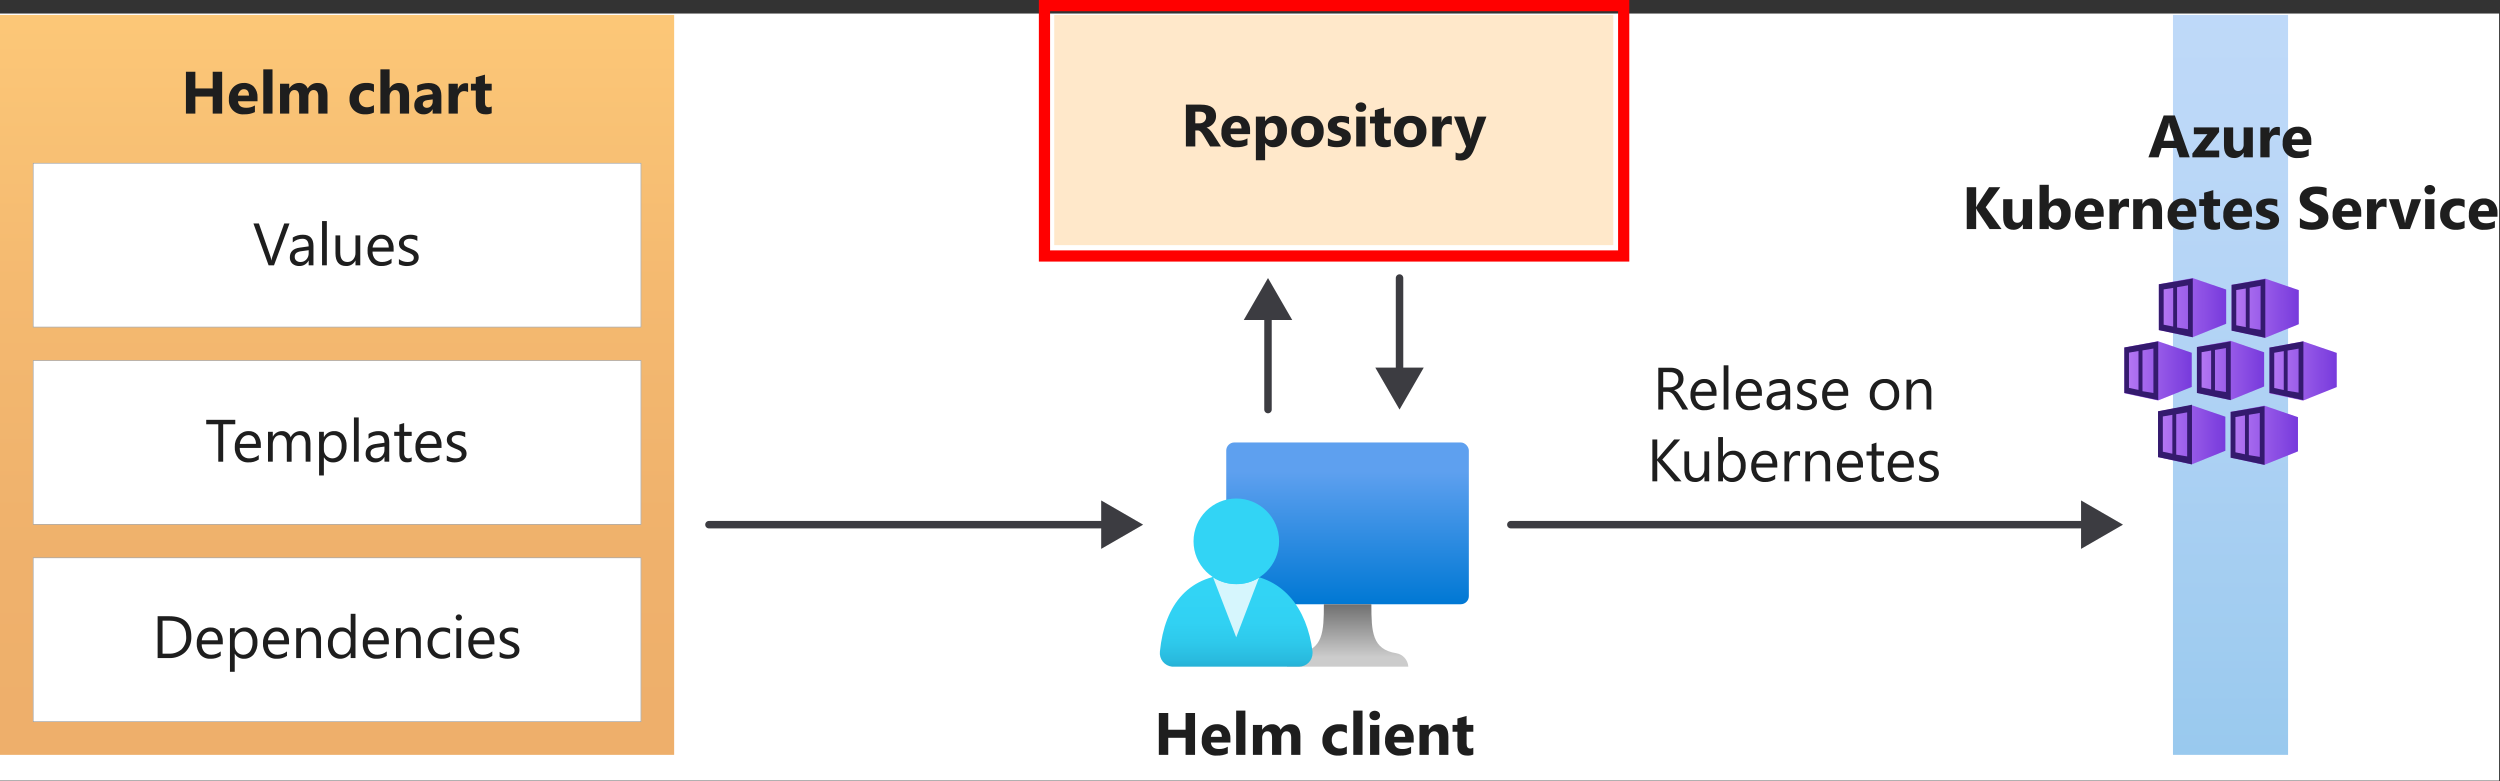
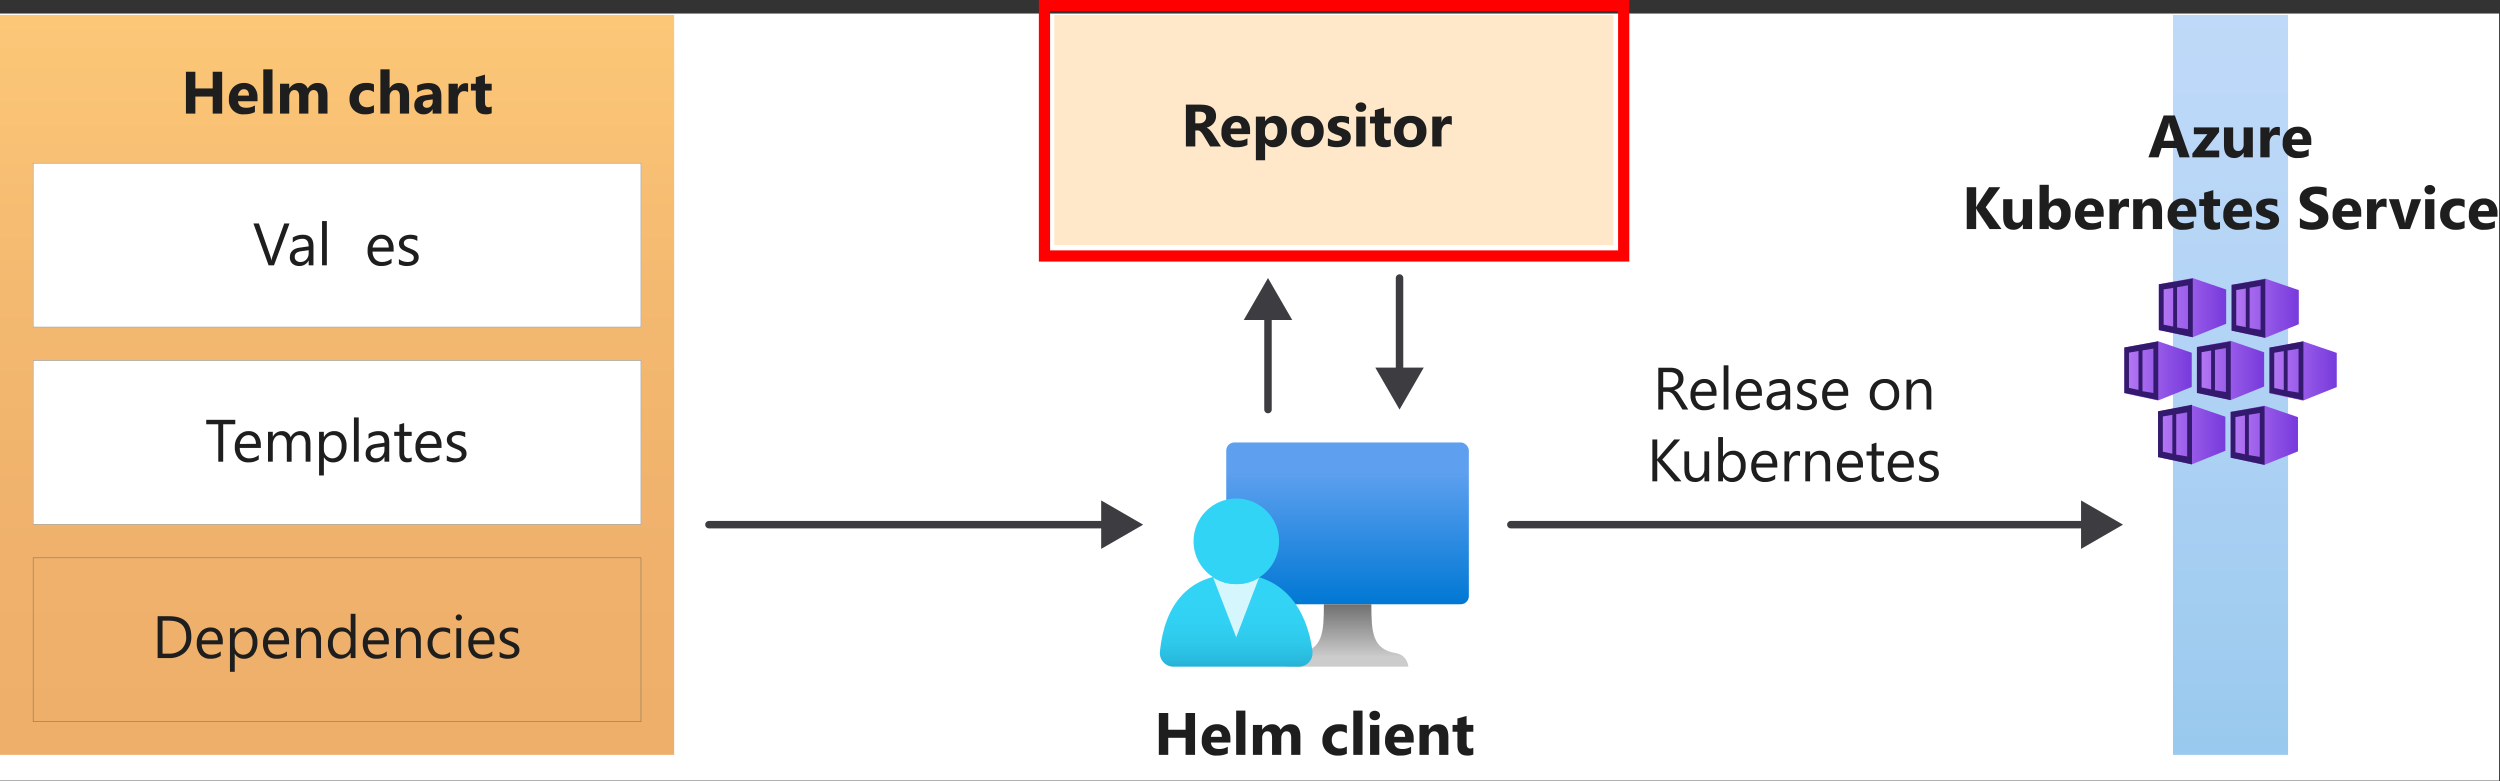
<svg xmlns="http://www.w3.org/2000/svg" width="669px" height="209px" viewBox="0 0 669 209" version="1.1">
  <rect x="0" y="0" width="669" height="209" fill="#333333" stroke="none" />
  <title>2-helm-components-repository</title>
  <desc>Created with Sketch.</desc>
  <defs>
    <linearGradient x1="50%" y1="100%" x2="50%" y2="0%" id="linearGradient-1">
      <stop stop-color="#E27908" offset="0%" />
      <stop stop-color="#E57E0A" offset="30%" />
      <stop stop-color="#ED8B11" offset="64%" />
      <stop stop-color="#FAA21D" offset="100%" />
    </linearGradient>
    <linearGradient x1="50%" y1="100%" x2="50%" y2="0%" id="linearGradient-2">
      <stop stop-color="#0078D4" offset="0%" />
      <stop stop-color="#1380DA" offset="16%" />
      <stop stop-color="#3C91E5" offset="53%" />
      <stop stop-color="#559CEC" offset="82%" />
      <stop stop-color="#5EA0EF" offset="100%" />
    </linearGradient>
    <linearGradient x1="0%" y1="50.003%" x2="100%" y2="50.003%" id="linearGradient-3">
      <stop stop-color="#B77AF4" offset="0%" />
      <stop stop-color="#773ADC" offset="100%" />
    </linearGradient>
    <linearGradient x1="0%" y1="-6535.674%" x2="100%" y2="-6535.674%" id="linearGradient-4">
      <stop stop-color="#B77AF4" offset="0%" />
      <stop stop-color="#773ADC" offset="100%" />
    </linearGradient>
    <linearGradient x1="0%" y1="-6747.183%" x2="99.822%" y2="-6747.183%" id="linearGradient-5">
      <stop stop-color="#B77AF4" offset="0%" />
      <stop stop-color="#773ADC" offset="100%" />
    </linearGradient>
    <linearGradient x1="0%" y1="-6732.101%" x2="100%" y2="-6732.101%" id="linearGradient-6">
      <stop stop-color="#B77AF4" offset="0%" />
      <stop stop-color="#773ADC" offset="100%" />
    </linearGradient>
    <linearGradient x1="0%" y1="-6747.58%" x2="100%" y2="-6747.58%" id="linearGradient-7">
      <stop stop-color="#B77AF4" offset="0%" />
      <stop stop-color="#773ADC" offset="100%" />
    </linearGradient>
    <linearGradient x1="0%" y1="-6963.058%" x2="100%" y2="-6963.058%" id="linearGradient-8">
      <stop stop-color="#B77AF4" offset="0%" />
      <stop stop-color="#773ADC" offset="100%" />
    </linearGradient>
    <linearGradient x1="0%" y1="-6964.641%" x2="100%" y2="-6964.641%" id="linearGradient-9">
      <stop stop-color="#B77AF4" offset="0%" />
      <stop stop-color="#773ADC" offset="100%" />
    </linearGradient>
    <linearGradient x1="50%" y1="99.998%" x2="50%" y2="1.96939897e-13%" id="linearGradient-10">
      <stop stop-color="#0078D4" offset="0%" />
      <stop stop-color="#5EA0EF" offset="82%" />
    </linearGradient>
    <linearGradient x1="50.002%" y1="99.97%" x2="50.002%" y2="-0.036%" id="linearGradient-11">
      <stop stop-color="#CCCCCC" offset="15%" />
      <stop stop-color="#707070" offset="100%" />
    </linearGradient>
    <linearGradient x1="50%" y1="-12.21%" x2="50%" y2="124.723%" id="linearGradient-12">
      <stop stop-color="#32D4F5" offset="22%" />
      <stop stop-color="#31D1F3" offset="47%" />
      <stop stop-color="#2EC9EB" offset="63%" />
      <stop stop-color="#29BADE" offset="77%" />
      <stop stop-color="#22A5CB" offset="89%" />
      <stop stop-color="#198AB3" offset="100%" />
    </linearGradient>
    <linearGradient x1="45.633%" y1="-4998.253%" x2="56.441%" y2="-5132.751%" id="linearGradient-13">
      <stop stop-color="#32D4F5" offset="22%" />
      <stop stop-color="#31D1F3" offset="47%" />
      <stop stop-color="#2EC9EB" offset="63%" />
      <stop stop-color="#29BADE" offset="77%" />
      <stop stop-color="#22A5CB" offset="89%" />
      <stop stop-color="#198AB3" offset="100%" />
    </linearGradient>
  </defs>
  <g id="Page-1" stroke="none" stroke-width="1" fill="none" fill-rule="evenodd">
    <g id="2-helm-components-repository" transform="translate(-12, -11)">
      <rect id="Rectangle-2" x="0" y="0" width="695" height="233" />
      <g id="Shapes" transform="translate(12, 14)">
        <rect id="Rectangle-path" fill="#FFFFFF" fill-rule="nonzero" x="0" y="0.625" width="668.756" height="205.266" />
        <g id="Group" transform="translate(0, 1)" fill-rule="nonzero">
          <rect id="Rectangle-path" fill="#FFFFFF" x="0" y="0" width="180.4" height="198" />
          <rect id="Rectangle-path" fill="url(#linearGradient-1)" opacity="0.6" x="0" y="0" width="180.4" height="198" />
        </g>
        <g id="Group" transform="translate(282, 1)" fill-rule="nonzero">
          <rect id="Rectangle-path" fill="#FFFFFF" x="0.116" y="0" width="149.6" height="61.6" />
          <rect id="Rectangle-path" fill="#FFB34D" opacity="0.3" x="0.116" y="0" width="149.6" height="61.6" />
        </g>
        <g id="Group" transform="translate(189, 130)">
          <path d="M0.716,7.4 L107.574,7.4" id="Shape" stroke="#3C3C41" stroke-width="2" stroke-linecap="round" />
          <polygon id="Shape" fill="#3C3C41" fill-rule="nonzero" points="105.677 13.882 116.903 7.4 105.677 0.918" />
        </g>
        <g id="Group" transform="translate(404, 130)">
          <path d="M0.303,7.4 L154.786,7.4" id="Shape" stroke="#3C3C41" stroke-width="2" stroke-linecap="round" />
          <polygon id="Shape" fill="#3C3C41" fill-rule="nonzero" points="152.89 13.882 164.116 7.4 152.89 0.918" />
        </g>
        <g id="Group" transform="translate(332, 71)">
          <g id="Shape">
            <path d="M7.316,9.729 L7.316,35.6" stroke="#3C3C41" stroke-width="2" stroke-linecap="round" />
            <polygon fill="#3C3C41" fill-rule="nonzero" points="0.833 11.626 7.316 0.4 13.798 11.626" />
          </g>
          <g transform="translate(36, 0)" id="Shape">
            <path d="M6.516,0.4 L6.516,26.271" stroke="#3C3C41" stroke-width="2" stroke-linecap="round" />
            <polygon fill="#3C3C41" fill-rule="nonzero" points="0.033 24.374 6.516 35.6 12.998 24.374" />
          </g>
        </g>
        <g id="Group" transform="translate(581, 1)" fill-rule="nonzero">
          <rect id="Rectangle-path" fill="#FFFFFF" x="0.488" y="0" width="30.8" height="198" />
          <rect id="Rectangle-path" fill="url(#linearGradient-2)" opacity="0.4" x="0.488" y="0" width="30.8" height="198" />
        </g>
        <g id="Group" transform="translate(568, 71)">
          <polygon id="Shape" fill="url(#linearGradient-3)" fill-rule="nonzero" points="18.699 0.4 9.706 2.067 9.706 14.331 18.699 16.249 27.724 12.633 27.724 3.482" />
          <path d="M19.045,16.06 L27.284,12.727 C27.474,12.651 27.615,12.486 27.661,12.287 L27.661,3.987 C27.644,3.736 27.486,3.516 27.253,3.421 L18.919,0.591 L18.542,0.591 L10.366,2.1 C10.103,2.167 9.913,2.395 9.894,2.666 L9.894,13.766 C9.887,14.053 10.085,14.305 10.366,14.366 L18.636,16.096 C18.773,16.113 18.913,16.1 19.045,16.06 Z" id="Shape" />
          <path d="M9.706,2.067 L9.706,14.331 L18.794,16.249 L18.794,0.526 L9.706,2.067 Z M13.542,13.387 L10.995,12.887 L10.995,3.45 L13.542,3.042 L13.542,13.387 Z M17.504,14.111 L14.58,13.639 L14.58,2.853 L17.504,2.353 L17.504,14.111 Z" id="Shape" fill="#341A6E" fill-rule="nonzero" />
          <polygon id="Shape" fill="url(#linearGradient-4)" fill-rule="nonzero" points="38.165 0.557 29.171 2.224 29.171 14.488 38.165 16.406 47.158 12.758 47.158 3.639" />
          <path d="M29.171,2.224 L29.171,14.488 L38.196,16.406 L38.196,0.683 L29.171,2.224 Z M32.971,13.545 L30.424,13.045 L30.424,3.608 L32.971,3.199 L32.971,13.545 Z M36.933,14.268 L34.009,13.796 L34.009,3.01 L36.933,2.475 L36.933,14.268 Z" id="Shape" fill="#341A6E" fill-rule="nonzero" />
          <polygon id="Shape" fill="url(#linearGradient-5)" fill-rule="nonzero" points="9.485 17.318 0.492 18.985 0.492 31.249 9.485 33.167 18.511 29.551 18.511 20.4" />
          <path d="M0.46,18.985 L0.46,31.155 L9.548,33.073 L9.548,17.35 L0.46,18.985 Z M4.26,30.337 L1.713,29.803 L1.713,20.369 L4.26,19.928 L4.26,30.337 Z M8.254,31.155 L5.329,30.683 L5.329,19.771 L8.254,19.271 L8.254,31.155 Z" id="Shape" fill="#341A6E" fill-rule="nonzero" />
          <polygon id="Shape" fill="url(#linearGradient-6)" fill-rule="nonzero" points="28.888 17.192 19.894 18.859 19.894 31.123 28.888 33.073 37.882 29.425 37.882 20.274" />
          <path d="M19.894,18.859 L19.894,31.159 L28.951,33.077 L28.951,17.35 L19.894,18.859 Z M23.694,30.211 L21.147,29.677 L21.147,20.243 L23.694,19.803 L23.694,30.211 Z M27.656,30.903 L24.732,30.431 L24.732,19.645 L27.656,19.145 L27.656,30.903 Z" id="Shape" fill="#341A6E" fill-rule="nonzero" />
          <polygon id="Shape" fill="url(#linearGradient-7)" fill-rule="nonzero" points="48.29 17.35 39.297 19.016 39.297 31.281 48.29 33.199 57.316 29.582 57.316 20.431" />
          <path d="M39.3,19.016 L39.3,31.155 L48.388,33.073 L48.388,17.35 L39.3,19.016 Z M43.136,30.369 L40.589,29.834 L40.589,20.4 L43.136,19.96 L43.136,30.369 Z M47.098,31.06 L44.174,30.589 L44.174,19.8 L47.098,19.3 L47.098,31.06 Z" id="Shape" fill="#341A6E" fill-rule="nonzero" />
          <polygon id="Shape" fill="url(#linearGradient-8)" fill-rule="nonzero" points="18.479 34.425 9.485 36.06 9.485 48.325 18.479 50.274 27.504 46.626 27.504 37.507" />
          <path d="M18.825,50.023 L27.033,46.878 C27.27,46.794 27.424,46.563 27.41,46.312 L27.41,38.136 C27.458,37.837 27.286,37.546 27.001,37.444 L18.701,34.614 C18.58,34.568 18.445,34.568 18.324,34.614 L10.148,36.092 C9.856,36.141 9.644,36.396 9.648,36.692 L9.648,47.824 C9.641,48.111 9.839,48.362 10.119,48.424 L18.39,50.024 C18.532,50.068 18.683,50.067 18.825,50.023 Z" id="Shape" />
          <path d="M9.485,36.06 L9.485,48.325 L18.573,50.274 L18.573,34.3 L9.485,36.06 Z M13.322,47.413 L10.775,46.878 L10.775,37.444 L13.322,37.004 L13.322,47.413 Z M17.284,48.136 L14.36,47.664 L14.36,36.847 L17.284,36.347 L17.284,48.136 Z" id="Shape" fill="#341A6E" fill-rule="nonzero" />
          <polygon id="Shape" fill="url(#linearGradient-9)" fill-rule="nonzero" points="37.913 34.551 28.919 36.218 28.919 48.482 37.913 50.4 46.938 46.784 46.938 37.633" />
          <path d="M28.919,36.218 L28.919,48.482 L38.007,50.4 L38.007,34.677 L28.919,36.218 Z M32.756,47.57 L30.209,47.035 L30.209,37.6 L32.756,37.16 L32.756,47.57 Z M36.718,48.262 L33.794,47.79 L33.794,37 L36.718,36.5 L36.718,48.262 Z" id="Shape" fill="#341A6E" fill-rule="nonzero" />
        </g>
        <g id="Group" transform="translate(8, 40)" fill-rule="nonzero">
          <rect id="Rectangle-path" fill="#FFFFFF" x="0.8" y="0.6" width="162.8" height="44" />
          <g opacity="0.65" fill="#505050" id="Shape">
            <path d="M163.45,0.75 L163.45,44.45 L0.95,44.45 L0.95,0.75 L163.45,0.75 Z M163.6,0.6 L0.8,0.6 L0.8,44.6 L163.6,44.6 L163.6,0.6 Z" />
          </g>
        </g>
        <g id="Group" transform="translate(8, 93)" fill-rule="nonzero">
          <rect id="Rectangle-path" fill="#FFFFFF" x="0.8" y="0.4" width="162.8" height="44" />
          <g opacity="0.65" fill="#505050" id="Shape">
            <path d="M163.45,0.55 L163.45,44.25 L0.95,44.25 L0.95,0.55 L163.45,0.55 Z M163.6,0.4 L0.8,0.4 L0.8,44.4 L163.6,44.4 L163.6,0.4 Z" />
          </g>
        </g>
        <g id="Group" transform="translate(8, 146)" fill-rule="nonzero">
-           <rect id="Rectangle-path" fill="#FFFFFF" x="0.8" y="0.2" width="162.8" height="44" />
          <g opacity="0.65" fill="#505050" id="Shape">
            <path d="M163.45,0.35 L163.45,44.05 L0.95,44.05 L0.95,0.35 L163.45,0.35 Z M163.6,0.2 L0.8,0.2 L0.8,44.2 L163.6,44.2 L163.6,0.2 Z" />
          </g>
        </g>
        <g id="Group" transform="translate(310, 115)" fill-rule="nonzero">
          <g transform="translate(18, 0)">
            <rect id="Rectangle-path" fill="url(#linearGradient-10)" x="0.142" y="0.4" width="64.922" height="43.295" rx="2.171" />
            <path d="M45.646,56.8 C39.212,55.792 38.979,51.141 38.979,43.7 L26.266,43.7 C26.266,51.142 26.034,55.793 19.599,56.8 C17.817,57.105 16.483,58.6 16.382,60.405 L48.863,60.405 C48.762,58.6 47.428,57.105 45.646,56.8 Z" id="Shape" fill="url(#linearGradient-11)" />
          </g>
          <g transform="translate(0, 15)">
            <path d="M37.613,45.4 C39.615,45.4 41.238,43.777 41.238,41.775 C41.264,41.635 41.264,41.49 41.238,41.35 C39.788,29.925 33.313,20.625 20.813,20.625 C8.313,20.625 1.663,28.5 0.388,41.375 C0.284,42.337 0.567,43.302 1.174,44.056 C1.781,44.81 2.663,45.292 3.625,45.396 L3.663,45.396 L37.613,45.4 Z" id="Shape" fill="url(#linearGradient-12)" />
            <path d="M20.813,23.325 C18.614,23.323 16.462,22.69 14.613,21.5 L20.813,37.55 L26.913,21.6 C25.085,22.744 22.969,23.342 20.813,23.325 Z" id="Shape" fill="#FFFFFF" opacity="0.8" />
            <circle id="Oval" fill="url(#linearGradient-13)" cx="20.838" cy="11.85" r="11.45" />
          </g>
        </g>
      </g>
      <g id="Text" transform="translate(54, 29)" fill="#1E1E1E" fill-rule="nonzero">
        <g id="Group" transform="translate(25, 41)">
          <path d="M10.472,0.8 L6.324,12 L4.878,12 L0.816,0.8 L2.277,0.8 L5.377,9.683 C5.485,10.006 5.561,10.338 5.604,10.675 L5.635,10.675 C5.685,10.331 5.772,9.993 5.893,9.667 L9.058,0.8 L10.472,0.8 Z" id="Shape" />
          <path d="M16.881,12 L15.6,12 L15.6,10.75 L15.568,10.75 C15.091,11.661 14.135,12.22 13.107,12.188 C12.425,12.228 11.754,12.001 11.236,11.555 C10.78,11.118 10.534,10.506 10.561,9.875 C10.561,8.38 11.441,7.511 13.201,7.266 L15.601,6.93 C15.601,5.571 15.051,4.891 13.952,4.891 C12.991,4.89 12.064,5.24 11.343,5.875 L11.343,4.563 C12.158,4.055 13.102,3.794 14.062,3.813 C15.941,3.813 16.881,4.808 16.882,6.797 L16.881,12 Z M15.6,7.954 L13.67,8.219 C13.194,8.262 12.734,8.413 12.326,8.661 C11.996,8.934 11.825,9.356 11.873,9.782 C11.862,10.148 12.015,10.499 12.291,10.739 C12.602,10.998 13,11.13 13.404,11.11 C14.001,11.126 14.576,10.882 14.979,10.442 C15.399,9.981 15.622,9.373 15.6,8.75 L15.6,7.954 Z" id="Shape" />
          <polygon id="Shape" points="20.461 12 19.18 12 19.18 0.157 20.461 0.157" />
-           <path d="M29.408,12 L28.127,12 L28.127,10.735 L28.1,10.735 C27.636,11.664 26.669,12.233 25.631,12.188 C23.725,12.188 22.772,11.053 22.772,8.782 L22.772,4 L24.045,4 L24.045,8.579 C24.045,10.266 24.691,11.11 25.983,11.11 C26.575,11.124 27.143,10.87 27.526,10.418 C27.943,9.911 28.157,9.266 28.126,8.61 L28.126,4 L29.407,4 L29.408,12 Z" id="Shape" />
          <path d="M38.336,8.321 L32.688,8.321 C32.659,9.074 32.915,9.811 33.406,10.383 C33.904,10.884 34.592,11.148 35.297,11.11 C36.203,11.108 37.081,10.794 37.781,10.219 L37.781,11.419 C36.957,11.965 35.98,12.233 34.992,12.185 C33.986,12.237 33.009,11.837 32.328,11.095 C31.635,10.229 31.29,9.136 31.359,8.029 C31.312,6.917 31.691,5.829 32.418,4.986 C33.076,4.223 34.039,3.792 35.047,3.81 C35.97,3.757 36.866,4.132 37.477,4.826 C38.092,5.633 38.396,6.633 38.336,7.646 L38.336,8.321 Z M37.023,7.235 C37.057,6.614 36.867,6.001 36.488,5.508 C36.12,5.089 35.58,4.862 35.023,4.891 C34.442,4.881 33.883,5.117 33.484,5.539 C33.046,6.006 32.772,6.603 32.703,7.239 L37.023,7.235 Z" id="Shape" />
          <path d="M39.748,11.711 L39.748,10.336 C40.409,10.839 41.217,11.111 42.048,11.11 C43.173,11.11 43.736,10.735 43.736,9.985 C43.742,9.794 43.691,9.605 43.591,9.442 C43.488,9.286 43.356,9.152 43.201,9.047 C43.02,8.923 42.826,8.82 42.623,8.739 C42.401,8.648 42.163,8.552 41.908,8.454 C41.589,8.329 41.277,8.187 40.974,8.028 C40.728,7.9 40.501,7.737 40.302,7.543 C40.126,7.369 39.988,7.16 39.896,6.93 C39.8,6.674 39.754,6.403 39.759,6.13 C39.752,5.779 39.841,5.433 40.017,5.13 C40.19,4.84 40.425,4.592 40.705,4.404 C41.004,4.202 41.336,4.053 41.685,3.962 C42.056,3.863 42.438,3.813 42.822,3.814 C43.46,3.803 44.093,3.926 44.681,4.173 L44.681,5.473 C44.076,5.083 43.369,4.882 42.65,4.895 C42.431,4.892 42.212,4.92 42.001,4.977 C41.822,5.025 41.653,5.103 41.501,5.208 C41.368,5.3 41.259,5.422 41.181,5.563 C41.105,5.703 41.066,5.86 41.068,6.02 C41.062,6.201 41.1,6.381 41.181,6.543 C41.262,6.691 41.376,6.819 41.513,6.918 C41.677,7.039 41.856,7.14 42.044,7.218 C42.252,7.307 42.49,7.403 42.755,7.507 C43.08,7.63 43.398,7.769 43.708,7.925 C43.968,8.054 44.21,8.217 44.427,8.41 C44.621,8.583 44.776,8.795 44.884,9.031 C44.997,9.295 45.051,9.58 45.044,9.867 C45.053,10.228 44.963,10.585 44.783,10.898 C44.608,11.19 44.368,11.439 44.083,11.625 C43.774,11.825 43.434,11.97 43.076,12.054 C42.683,12.15 42.28,12.197 41.876,12.195 C41.138,12.209 40.407,12.043 39.748,11.711 Z" id="Shape" />
        </g>
        <g id="Group" transform="translate(13, 93)">
          <polygon id="Shape" points="7.959 2.535 4.724 2.535 4.724 12.55 3.412 12.55 3.412 2.535 0.185 2.535 0.185 1.347 7.959 1.347" />
          <path d="M14.8,8.871 L9.153,8.871 C9.124,9.624 9.38,10.361 9.872,10.933 C10.37,11.433 11.057,11.698 11.762,11.66 C12.668,11.658 13.546,11.343 14.247,10.769 L14.247,11.969 C13.423,12.515 12.446,12.783 11.458,12.735 C10.452,12.787 9.475,12.387 8.793,11.645 C8.101,10.778 7.755,9.685 7.825,8.578 C7.778,7.466 8.156,6.378 8.883,5.535 C9.542,4.773 10.505,4.343 11.512,4.36 C12.435,4.307 13.331,4.682 13.942,5.375 C14.557,6.183 14.862,7.186 14.8,8.2 L14.8,8.871 Z M13.488,7.785 C13.521,7.164 13.331,6.552 12.953,6.058 C12.585,5.639 12.045,5.412 11.488,5.441 C10.907,5.432 10.348,5.667 9.949,6.089 C9.511,6.556 9.236,7.152 9.167,7.789 L13.488,7.785 Z" id="Shape" />
          <path d="M28.076,12.55 L26.794,12.55 L26.794,7.956 C26.846,7.29 26.703,6.622 26.384,6.035 C26.057,5.613 25.536,5.389 25.005,5.441 C24.446,5.448 23.925,5.728 23.611,6.191 C23.222,6.709 23.02,7.343 23.037,7.991 L23.037,12.553 L21.755,12.553 L21.755,7.8 C21.755,6.228 21.148,5.442 19.935,5.441 C19.384,5.436 18.864,5.699 18.544,6.148 C18.16,6.683 17.968,7.331 17.998,7.988 L17.998,12.55 L16.716,12.55 L16.716,4.55 L18,4.55 L18,5.816 L18.031,5.816 C18.513,4.897 19.477,4.333 20.515,4.363 C21.557,4.341 22.486,5.019 22.781,6.019 C23.258,4.988 24.301,4.337 25.437,4.363 C27.197,4.363 28.077,5.449 28.078,7.621 L28.076,12.55 Z" id="Shape" />
          <path d="M31.7,11.394 L31.669,11.394 L31.669,16.23 L30.384,16.23 L30.384,4.55 L31.666,4.55 L31.666,5.956 L31.7,5.956 C32.245,4.943 33.316,4.326 34.465,4.363 C35.395,4.317 36.291,4.716 36.88,5.437 C37.494,6.267 37.801,7.285 37.747,8.316 C37.805,9.469 37.46,10.606 36.77,11.531 C36.121,12.335 35.13,12.782 34.098,12.738 C33.112,12.766 32.191,12.25 31.7,11.394 Z M31.669,8.167 L31.669,9.285 C31.654,9.909 31.886,10.513 32.313,10.968 C32.778,11.443 33.426,11.693 34.089,11.655 C34.752,11.617 35.367,11.293 35.774,10.768 C36.254,10.034 36.485,9.166 36.434,8.291 C36.478,7.543 36.259,6.803 35.817,6.198 C35.411,5.695 34.791,5.414 34.145,5.44 C33.458,5.414 32.797,5.699 32.345,6.217 C31.883,6.76 31.641,7.455 31.666,8.167 L31.669,8.167 Z" id="Shape" />
          <polygon id="Shape" points="40.993 12.55 39.712 12.55 39.712 0.706 40.993 0.706" />
          <path d="M49.162,12.55 L47.88,12.55 L47.88,11.3 L47.849,11.3 C47.372,12.212 46.416,12.77 45.388,12.738 C44.706,12.778 44.035,12.551 43.517,12.105 C43.06,11.669 42.814,11.056 42.841,10.425 C42.841,8.931 43.721,8.061 45.482,7.816 L47.882,7.48 C47.882,6.121 47.333,5.441 46.234,5.441 C45.273,5.44 44.345,5.79 43.625,6.425 L43.625,5.113 C44.439,4.605 45.383,4.344 46.343,4.363 C48.223,4.363 49.163,5.358 49.164,7.347 L49.162,12.55 Z M47.88,8.5 L45.951,8.766 C45.475,8.809 45.016,8.96 44.607,9.207 C44.277,9.481 44.107,9.902 44.154,10.328 C44.143,10.694 44.296,11.045 44.572,11.285 C44.883,11.545 45.28,11.678 45.685,11.657 C46.282,11.673 46.856,11.429 47.259,10.989 C47.679,10.528 47.902,9.92 47.88,9.297 L47.88,8.5 Z" id="Shape" />
          <path d="M55.163,12.472 C54.792,12.654 54.381,12.74 53.968,12.722 C52.568,12.722 51.868,11.941 51.868,10.378 L51.868,5.644 L50.493,5.644 L50.493,4.55 L51.868,4.55 L51.868,2.6 L53.15,2.186 L53.15,4.553 L55.165,4.553 L55.165,5.647 L53.15,5.647 L53.15,10.155 C53.114,10.557 53.21,10.96 53.423,11.303 C53.654,11.553 53.99,11.681 54.329,11.647 C54.63,11.655 54.924,11.561 55.165,11.381 L55.163,12.472 Z" id="Shape" />
          <path d="M63.147,8.871 L57.5,8.871 C57.471,9.624 57.727,10.361 58.218,10.933 C58.716,11.433 59.404,11.698 60.109,11.66 C61.015,11.658 61.893,11.344 62.593,10.769 L62.593,11.969 C61.769,12.515 60.792,12.784 59.804,12.735 C58.798,12.786 57.822,12.387 57.14,11.645 C56.447,10.779 56.101,9.685 56.171,8.578 C56.124,7.466 56.503,6.378 57.23,5.535 C57.889,4.773 58.852,4.343 59.859,4.36 C60.782,4.308 61.678,4.682 62.289,5.375 C62.903,6.182 63.208,7.183 63.148,8.196 L63.147,8.871 Z M61.835,7.785 C61.868,7.164 61.678,6.551 61.299,6.058 C60.931,5.639 60.392,5.412 59.835,5.441 C59.254,5.432 58.695,5.667 58.295,6.089 C57.857,6.556 57.583,7.153 57.514,7.789 L61.835,7.785 Z" id="Shape" />
          <path d="M64.559,12.261 L64.559,10.886 C65.22,11.389 66.028,11.661 66.859,11.66 C67.984,11.66 68.547,11.285 68.547,10.535 C68.553,10.344 68.502,10.155 68.402,9.992 C68.3,9.834 68.167,9.698 68.012,9.592 C67.831,9.469 67.637,9.365 67.434,9.283 C67.212,9.193 66.974,9.098 66.719,8.998 C66.4,8.874 66.088,8.732 65.785,8.573 C65.538,8.445 65.312,8.282 65.113,8.088 C64.937,7.914 64.799,7.705 64.707,7.475 C64.611,7.218 64.564,6.945 64.57,6.67 C64.563,6.319 64.652,5.973 64.828,5.67 C65.001,5.38 65.236,5.132 65.516,4.944 C65.815,4.743 66.147,4.593 66.496,4.502 C66.867,4.403 67.249,4.353 67.633,4.354 C68.271,4.343 68.904,4.466 69.492,4.713 L69.492,6.013 C68.887,5.623 68.18,5.422 67.461,5.435 C67.242,5.432 67.023,5.46 66.812,5.517 C66.633,5.565 66.464,5.642 66.312,5.747 C66.18,5.84 66.07,5.962 65.992,6.103 C65.916,6.243 65.877,6.401 65.879,6.56 C65.872,6.741 65.911,6.921 65.992,7.083 C66.073,7.231 66.187,7.359 66.324,7.458 C66.488,7.579 66.666,7.68 66.855,7.758 C67.063,7.847 67.301,7.944 67.566,8.047 C67.89,8.17 68.209,8.31 68.519,8.465 C68.779,8.594 69.021,8.757 69.238,8.95 C69.432,9.123 69.587,9.335 69.695,9.571 C69.808,9.835 69.862,10.12 69.855,10.407 C69.864,10.768 69.774,11.125 69.594,11.438 C69.419,11.73 69.18,11.978 68.894,12.164 C68.586,12.364 68.245,12.51 67.887,12.594 C67.494,12.69 67.091,12.737 66.687,12.735 C65.95,12.753 65.219,12.59 64.559,12.261 Z" id="Shape" />
        </g>
        <g id="Group" transform="translate(0, 146)">
          <path d="M0.182,12.1 L0.182,0.9 L3.276,0.9 C7.224,0.9 9.198,2.72 9.198,6.361 C9.266,7.921 8.668,9.436 7.553,10.529 C6.353,11.617 4.77,12.183 3.153,12.103 L0.182,12.1 Z M1.5,2.084 L1.5,10.913 L3.172,10.913 C4.426,10.989 5.659,10.565 6.601,9.733 C7.461,8.84 7.906,7.626 7.828,6.389 C7.828,3.522 6.302,2.087 3.25,2.084 L1.5,2.084 Z" id="Shape" />
          <path d="M17.62,8.42 L11.972,8.42 C11.943,9.174 12.199,9.91 12.69,10.483 C13.188,10.983 13.876,11.247 14.581,11.209 C15.487,11.208 16.364,10.893 17.065,10.319 L17.065,11.519 C16.241,12.065 15.264,12.334 14.276,12.285 C13.27,12.336 12.294,11.937 11.612,11.195 C10.919,10.329 10.574,9.235 10.644,8.128 C10.597,7.016 10.975,5.928 11.702,5.085 C12.361,4.323 13.324,3.893 14.331,3.91 C15.254,3.857 16.15,4.231 16.761,4.925 C17.376,5.732 17.681,6.732 17.62,7.745 L17.62,8.42 Z M16.308,7.334 C16.34,6.713 16.151,6.101 15.773,5.608 C15.405,5.189 14.865,4.962 14.308,4.991 C13.727,4.981 13.168,5.216 12.769,5.639 C12.332,6.104 12.057,6.699 11.987,7.334 L16.308,7.334 Z" id="Shape" />
          <path d="M20.848,10.944 L20.816,10.944 L20.816,15.78 L19.535,15.78 L19.535,4.1 L20.816,4.1 L20.816,5.506 L20.848,5.506 C21.392,4.493 22.464,3.876 23.613,3.913 C24.543,3.867 25.439,4.266 26.027,4.987 C26.642,5.817 26.949,6.835 26.895,7.866 C26.953,9.018 26.608,10.155 25.918,11.08 C25.27,11.884 24.278,12.333 23.246,12.288 C22.26,12.316 21.339,11.8 20.848,10.944 Z M20.816,7.717 L20.816,8.834 C20.802,9.458 21.033,10.063 21.461,10.518 C21.926,10.993 22.574,11.243 23.237,11.205 C23.9,11.167 24.515,10.843 24.922,10.318 C25.402,9.584 25.633,8.716 25.582,7.841 C25.626,7.093 25.407,6.352 24.965,5.747 C24.558,5.245 23.939,4.964 23.293,4.99 C22.606,4.963 21.944,5.249 21.493,5.767 C21.032,6.31 20.791,7.005 20.816,7.717 Z" id="Shape" />
          <path d="M35.349,8.42 L29.7,8.42 C29.671,9.174 29.927,9.91 30.418,10.483 C30.916,10.983 31.604,11.247 32.309,11.209 C33.215,11.208 34.092,10.893 34.793,10.319 L34.793,11.519 C33.969,12.065 32.992,12.334 32.004,12.285 C30.998,12.336 30.022,11.937 29.34,11.195 C28.647,10.329 28.302,9.235 28.372,8.128 C28.325,7.016 28.703,5.928 29.43,5.085 C30.089,4.323 31.052,3.893 32.059,3.91 C32.982,3.857 33.878,4.231 34.489,4.925 C35.104,5.732 35.409,6.732 35.348,7.745 L35.349,8.42 Z M34.037,7.334 C34.069,6.713 33.88,6.101 33.502,5.608 C33.134,5.189 32.594,4.962 32.037,4.991 C31.456,4.981 30.897,5.216 30.498,5.639 C30.061,6.104 29.786,6.699 29.716,7.334 L34.037,7.334 Z" id="Shape" />
          <path d="M43.905,12.1 L42.624,12.1 L42.624,7.538 C42.624,5.84 42.004,4.991 40.764,4.991 C40.152,4.978 39.567,5.244 39.174,5.713 C38.745,6.222 38.521,6.873 38.545,7.538 L38.545,12.1 L37.264,12.1 L37.264,4.1 L38.545,4.1 L38.545,5.428 L38.577,5.428 C39.095,4.467 40.111,3.881 41.202,3.913 C41.967,3.866 42.71,4.179 43.21,4.76 C43.72,5.471 43.967,6.336 43.91,7.209 L43.905,12.1 Z" id="Shape" />
          <path d="M53.125,12.1 L51.843,12.1 L51.843,10.741 L51.812,10.741 C51.28,11.613 50.368,12.182 49.351,12.275 C48.334,12.368 47.333,11.974 46.652,11.213 C46.012,10.377 45.692,9.339 45.752,8.288 C45.694,7.142 46.049,6.014 46.752,5.108 C47.406,4.317 48.39,3.875 49.416,3.913 C50.399,3.849 51.332,4.355 51.816,5.213 L51.847,5.213 L51.847,0.26 L53.129,0.26 L53.125,12.1 Z M51.843,8.483 L51.843,7.3 C51.856,6.69 51.626,6.1 51.203,5.66 C50.782,5.215 50.191,4.97 49.578,4.988 C48.86,4.958 48.173,5.279 47.734,5.847 C47.25,6.541 47.013,7.377 47.062,8.222 C47.018,9.003 47.246,9.774 47.707,10.406 C48.122,10.934 48.766,11.231 49.437,11.206 C50.104,11.227 50.744,10.942 51.175,10.433 C51.631,9.888 51.869,9.193 51.843,8.483 Z" id="Shape" />
          <path d="M62.054,8.42 L56.405,8.42 C56.377,9.174 56.634,9.91 57.124,10.483 C57.622,10.983 58.31,11.247 59.015,11.209 C59.921,11.208 60.798,10.893 61.499,10.319 L61.499,11.519 C60.675,12.065 59.698,12.333 58.71,12.285 C57.704,12.337 56.727,11.937 56.046,11.195 C55.353,10.329 55.007,9.235 55.077,8.128 C55.03,7.016 55.409,5.928 56.136,5.085 C56.795,4.323 57.758,3.893 58.765,3.91 C59.688,3.857 60.583,4.231 61.194,4.925 C61.809,5.732 62.114,6.732 62.054,7.745 L62.054,8.42 Z M60.741,7.334 C60.775,6.713 60.585,6.101 60.206,5.608 C59.838,5.189 59.298,4.962 58.741,4.991 C58.16,4.981 57.601,5.217 57.202,5.639 C56.765,6.104 56.491,6.699 56.421,7.334 L60.741,7.334 Z" id="Shape" />
          <path d="M70.609,12.1 L69.328,12.1 L69.328,7.538 C69.328,5.84 68.708,4.991 67.469,4.991 C66.857,4.978 66.272,5.244 65.879,5.713 C65.45,6.222 65.226,6.873 65.25,7.538 L65.25,12.1 L63.969,12.1 L63.969,4.1 L65.25,4.1 L65.25,5.428 L65.281,5.428 C65.799,4.467 66.815,3.881 67.906,3.913 C68.671,3.866 69.414,4.179 69.914,4.76 C70.422,5.471 70.667,6.337 70.609,7.209 L70.609,12.1 Z" id="Shape" />
          <path d="M78.427,11.733 C77.763,12.116 77.006,12.308 76.239,12.288 C75.202,12.33 74.196,11.924 73.478,11.174 C72.761,10.388 72.383,9.351 72.427,8.288 C72.372,7.121 72.779,5.98 73.56,5.112 C74.349,4.298 75.45,3.861 76.583,3.912 C77.224,3.899 77.86,4.032 78.442,4.302 L78.442,5.615 C77.888,5.212 77.221,4.993 76.536,4.99 C75.768,4.968 75.03,5.291 74.524,5.869 C73.98,6.512 73.7,7.336 73.739,8.177 C73.694,8.984 73.958,9.778 74.478,10.396 C74.986,10.945 75.711,11.242 76.458,11.208 C77.173,11.202 77.866,10.958 78.427,10.513 L78.427,11.733 Z" id="Shape" />
          <path d="M80.774,2.069 C80.555,2.073 80.343,1.989 80.188,1.834 C80.027,1.68 79.939,1.464 79.946,1.241 C79.942,1.019 80.027,0.805 80.183,0.648 C80.339,0.49 80.552,0.403 80.774,0.405 C80.998,0.4 81.214,0.486 81.374,0.643 C81.532,0.8 81.62,1.013 81.62,1.235 C81.62,1.457 81.532,1.67 81.374,1.827 C81.216,1.987 80.999,2.074 80.774,2.069 Z M81.4,12.1 L80.119,12.1 L80.119,4.1 L81.4,4.1 L81.4,12.1 Z" id="Shape" />
          <path d="M90.3,8.42 L84.651,8.42 C84.623,9.174 84.88,9.91 85.37,10.483 C85.868,10.983 86.556,11.247 87.261,11.209 C88.167,11.208 89.044,10.893 89.745,10.319 L89.745,11.519 C88.921,12.065 87.944,12.333 86.956,12.285 C85.95,12.336 84.974,11.937 84.292,11.195 C83.599,10.329 83.253,9.235 83.323,8.128 C83.276,7.016 83.655,5.928 84.382,5.085 C85.041,4.323 86.004,3.893 87.011,3.91 C87.934,3.857 88.83,4.231 89.441,4.925 C90.055,5.732 90.36,6.733 90.3,7.745 L90.3,8.42 Z M88.987,7.334 C89.021,6.713 88.831,6.101 88.452,5.608 C88.084,5.189 87.544,4.962 86.987,4.991 C86.406,4.981 85.847,5.217 85.448,5.639 C85.011,6.104 84.737,6.699 84.667,7.334 L88.987,7.334 Z" id="Shape" />
          <path d="M91.71,11.811 L91.71,10.436 C92.371,10.939 93.179,11.211 94.01,11.209 C95.135,11.209 95.698,10.834 95.698,10.084 C95.704,9.893 95.653,9.704 95.553,9.541 C95.449,9.386 95.317,9.252 95.163,9.147 C94.981,9.024 94.787,8.92 94.584,8.838 C94.363,8.747 94.124,8.653 93.87,8.553 C93.551,8.429 93.239,8.287 92.936,8.127 C92.689,8 92.462,7.837 92.264,7.643 C92.088,7.469 91.95,7.26 91.858,7.03 C91.762,6.773 91.715,6.5 91.721,6.225 C91.714,5.874 91.803,5.528 91.979,5.225 C92.152,4.935 92.386,4.687 92.666,4.498 C92.966,4.298 93.298,4.148 93.647,4.057 C94.018,3.958 94.4,3.908 94.784,3.909 C95.422,3.898 96.055,4.021 96.643,4.268 L96.643,5.568 C96.038,5.178 95.331,4.977 94.612,4.99 C94.393,4.987 94.174,5.015 93.963,5.072 C93.784,5.119 93.615,5.196 93.463,5.302 C93.331,5.395 93.221,5.517 93.143,5.658 C93.067,5.798 93.028,5.956 93.03,6.115 C93.024,6.296 93.062,6.476 93.143,6.638 C93.224,6.786 93.338,6.914 93.475,7.013 C93.639,7.134 93.817,7.235 94.006,7.313 C94.214,7.402 94.452,7.498 94.717,7.602 C95.042,7.725 95.36,7.864 95.67,8.02 C95.93,8.149 96.172,8.312 96.389,8.504 C96.582,8.678 96.738,8.889 96.846,9.125 C96.958,9.389 97.013,9.674 97.006,9.961 C97.015,10.323 96.925,10.68 96.744,10.993 C96.569,11.285 96.33,11.534 96.044,11.719 C95.735,11.919 95.394,12.065 95.036,12.149 C94.645,12.244 94.244,12.292 93.841,12.29 C93.102,12.306 92.371,12.142 91.71,11.811 Z" id="Shape" />
        </g>
        <g id="Group" transform="translate(7, 0)">
          <polygon id="Shape" points="10.45 12.4 7.919 12.4 7.919 7.837 3.278 7.837 3.278 12.4 0.755 12.4 0.755 1.2 3.278 1.2 3.278 5.668 7.919 5.668 7.919 1.2 10.45 1.2" />
          <path d="M19.912,9.1 L14.693,9.1 C14.776,10.262 15.51,10.843 16.893,10.842 C17.71,10.859 18.516,10.642 19.214,10.217 L19.214,12 C18.316,12.431 17.326,12.635 16.331,12.594 C15.22,12.706 14.118,12.313 13.328,11.525 C12.538,10.736 12.143,9.635 12.253,8.524 C12.19,7.36 12.604,6.221 13.4,5.369 C14.146,4.6 15.177,4.177 16.248,4.2 C17.258,4.139 18.245,4.518 18.955,5.24 C19.625,6.022 19.968,7.032 19.912,8.06 L19.912,9.1 Z M17.623,7.584 C17.623,6.439 17.159,5.867 16.232,5.866 C15.833,5.867 15.456,6.048 15.205,6.358 C14.908,6.703 14.724,7.131 14.677,7.584 L17.623,7.584 Z" id="Shape" />
          <polygon id="Shape" points="23.924 12.4 21.456 12.4 21.456 0.556 23.924 0.556" />
          <path d="M38.638,12.4 L36.177,12.4 L36.177,7.837 C36.177,6.676 35.75,6.095 34.896,6.095 C34.498,6.091 34.125,6.288 33.904,6.619 C33.639,7 33.505,7.456 33.521,7.919 L33.521,12.4 L31.052,12.4 L31.052,7.79 C31.052,6.661 30.633,6.095 29.794,6.09 C29.395,6.079 29.017,6.266 28.783,6.59 C28.511,6.989 28.378,7.467 28.404,7.949 L28.404,12.4 L25.935,12.4 L25.935,4.4 L28.4,4.4 L28.4,5.65 L28.431,5.65 C28.983,4.748 29.964,4.199 31.021,4.2 C32.04,4.129 32.984,4.736 33.341,5.693 C33.888,4.733 34.925,4.157 36.029,4.2 C37.768,4.2 38.638,5.273 38.638,7.419 L38.638,12.4 Z" id="Shape" />
          <path d="M51.068,12.111 C50.318,12.476 49.487,12.643 48.654,12.595 C47.549,12.642 46.472,12.239 45.669,11.478 C44.903,10.719 44.489,9.673 44.529,8.595 C44.465,7.399 44.909,6.231 45.752,5.38 C46.641,4.567 47.818,4.142 49.021,4.2 C49.724,4.151 50.428,4.28 51.068,4.575 L51.068,6.669 C50.572,6.291 49.965,6.087 49.341,6.091 C48.719,6.059 48.11,6.283 47.658,6.712 C47.226,7.175 47.001,7.795 47.037,8.427 C47,9.042 47.214,9.646 47.63,10.1 C48.067,10.52 48.658,10.739 49.263,10.705 C49.907,10.695 50.533,10.493 51.063,10.127 L51.068,12.111 Z" id="Shape" />
          <path d="M60.474,12.4 L58.013,12.4 L58.013,7.853 C58.013,6.681 57.586,6.095 56.731,6.095 C56.319,6.083 55.926,6.265 55.669,6.587 C55.389,6.942 55.245,7.385 55.263,7.837 L55.263,12.4 L52.794,12.4 L52.794,0.556 L55.263,0.556 L55.263,5.587 L55.294,5.587 C55.805,4.716 56.745,4.187 57.755,4.204 C59.567,4.204 60.473,5.298 60.474,7.486 L60.474,12.4 Z" id="Shape" />
          <path d="M69.11,12.4 L66.774,12.4 L66.774,11.251 L66.743,11.251 C66.268,12.116 65.346,12.638 64.36,12.6 C63.685,12.637 63.024,12.399 62.528,11.94 C62.071,11.471 61.829,10.833 61.86,10.178 C61.86,8.626 62.779,7.73 64.618,7.491 L66.79,7.202 C66.79,6.327 66.316,5.89 65.368,5.889 C64.397,5.895 63.45,6.191 62.649,6.741 L62.649,4.881 C63.099,4.669 63.572,4.511 64.06,4.413 C64.594,4.286 65.14,4.219 65.689,4.213 C67.97,4.213 69.111,5.351 69.11,7.628 L69.11,12.4 Z M66.79,9.15 L66.79,8.611 L65.337,8.798 C64.537,8.903 64.137,9.265 64.137,9.884 C64.129,10.146 64.236,10.399 64.43,10.576 C64.65,10.764 64.934,10.861 65.223,10.845 C65.653,10.859 66.067,10.684 66.356,10.365 C66.651,10.031 66.806,9.596 66.79,9.15 Z" id="Shape" />
          <path d="M76.26,6.626 C75.94,6.459 75.582,6.376 75.221,6.384 C74.73,6.363 74.26,6.583 73.963,6.974 C73.638,7.444 73.479,8.009 73.51,8.579 L73.51,12.4 L71.041,12.4 L71.041,4.4 L73.51,4.4 L73.51,5.884 L73.541,5.884 C73.779,4.917 74.654,4.243 75.65,4.259 C75.858,4.25 76.065,4.282 76.26,4.353 L76.26,6.626 Z" id="Shape" />
          <path d="M82.575,12.306 C82.055,12.528 81.491,12.627 80.927,12.595 C79.187,12.595 78.317,11.691 78.317,9.884 L78.317,6.22 L77.017,6.22 L77.017,4.4 L78.317,4.4 L78.317,2.673 L80.778,1.973 L80.778,4.4 L82.578,4.4 L82.578,6.22 L80.778,6.22 L80.778,9.454 C80.778,10.288 81.109,10.705 81.771,10.704 C82.052,10.697 82.328,10.62 82.571,10.478 L82.575,12.306 Z" id="Shape" />
        </g>
        <g id="Group" transform="translate(268, 172)">
          <polygon id="Shape" points="9.794 12 7.263 12 7.263 7.438 2.623 7.438 2.623 12 0.1 12 0.1 0.8 2.624 0.8 2.624 5.269 7.264 5.269 7.264 0.8 9.795 0.8" />
          <path d="M19.255,8.7 L14.037,8.7 C14.121,9.861 14.854,10.442 16.237,10.442 C17.054,10.46 17.859,10.243 18.557,9.817 L18.557,11.6 C17.659,12.03 16.669,12.234 15.674,12.194 C14.563,12.305 13.461,11.912 12.671,11.124 C11.881,10.335 11.487,9.234 11.596,8.123 C11.535,6.957 11.953,5.817 12.753,4.967 C13.498,4.201 14.528,3.78 15.596,3.803 C16.606,3.742 17.593,4.121 18.303,4.842 C18.973,5.624 19.316,6.634 19.26,7.662 L19.255,8.7 Z M16.966,7.184 C16.966,6.038 16.503,5.465 15.576,5.465 C15.177,5.466 14.799,5.647 14.548,5.957 C14.252,6.303 14.068,6.731 14.021,7.184 L16.966,7.184 Z" id="Shape" />
          <polygon id="Shape" points="23.269 12 20.8 12 20.8 0.157 23.269 0.157" />
          <path d="M37.982,12 L35.521,12 L35.521,7.438 C35.521,6.277 35.094,5.696 34.24,5.696 C33.842,5.692 33.469,5.889 33.248,6.219 C32.983,6.601 32.848,7.059 32.865,7.524 L32.865,12 L30.4,12 L30.4,7.391 C30.4,6.261 29.981,5.696 29.142,5.696 C28.743,5.684 28.364,5.871 28.131,6.196 C27.859,6.595 27.726,7.073 27.752,7.555 L27.752,12 L25.283,12 L25.283,4 L27.752,4 L27.752,5.25 L27.783,5.25 C28.335,4.351 29.314,3.804 30.369,3.805 C31.388,3.732 32.333,4.34 32.689,5.297 C33.236,4.337 34.273,3.761 35.377,3.805 C37.117,3.805 37.987,4.878 37.986,7.024 L37.982,12 Z" id="Shape" />
          <path d="M50.412,11.711 C49.663,12.077 48.833,12.246 48,12.2 C46.895,12.247 45.818,11.844 45.015,11.083 C44.249,10.323 43.836,9.278 43.875,8.2 C43.812,7.004 44.255,5.837 45.097,4.985 C45.987,4.173 47.164,3.75 48.367,3.809 C49.07,3.76 49.774,3.889 50.414,4.184 L50.414,6.278 C49.918,5.899 49.311,5.696 48.687,5.7 C48.065,5.668 47.456,5.892 47.004,6.321 C46.57,6.783 46.346,7.403 46.382,8.036 C46.348,8.649 46.562,9.25 46.976,9.704 C47.413,10.123 48.004,10.342 48.609,10.309 C49.253,10.299 49.879,10.098 50.409,9.731 L50.412,11.711 Z" id="Shape" />
          <polygon id="Shape" points="54.612 12 52.143 12 52.143 0.157 54.612 0.157" />
          <path d="M57.88,2.735 C57.504,2.749 57.137,2.616 56.857,2.364 C56.598,2.133 56.452,1.801 56.457,1.454 C56.447,1.107 56.594,0.774 56.857,0.547 C57.461,0.079 58.304,0.079 58.908,0.547 C59.168,0.775 59.313,1.108 59.302,1.454 C59.313,1.804 59.169,2.141 58.908,2.375 C58.624,2.623 58.256,2.751 57.88,2.735 Z M59.1,12 L56.63,12 L56.63,4 L59.1,4 L59.1,12 Z" id="Shape" />
          <path d="M68.306,8.7 L63.087,8.7 C63.17,9.861 63.904,10.442 65.287,10.442 C66.104,10.459 66.909,10.242 67.607,9.817 L67.607,11.6 C66.709,12.03 65.719,12.234 64.724,12.194 C63.613,12.306 62.511,11.913 61.721,11.124 C60.931,10.335 60.536,9.234 60.646,8.123 C60.585,6.957 61.003,5.817 61.802,4.967 C62.548,4.201 63.578,3.78 64.646,3.803 C65.656,3.742 66.643,4.121 67.353,4.842 C68.023,5.624 68.366,6.634 68.31,7.662 L68.306,8.7 Z M66.017,7.184 C66.017,6.038 65.554,5.465 64.627,5.465 C64.228,5.466 63.85,5.647 63.599,5.957 C63.302,6.303 63.118,6.731 63.072,7.184 L66.017,7.184 Z" id="Shape" />
          <path d="M77.585,12 L75.124,12 L75.124,7.555 C75.124,6.316 74.681,5.697 73.795,5.696 C73.386,5.688 72.997,5.869 72.741,6.188 C72.456,6.541 72.309,6.985 72.327,7.438 L72.327,12 L69.858,12 L69.858,4 L72.327,4 L72.327,5.266 L72.358,5.266 C72.872,4.335 73.865,3.77 74.928,3.805 C76.699,3.805 77.585,4.905 77.585,7.105 L77.585,12 Z" id="Shape" />
          <path d="M84.261,11.907 C83.741,12.129 83.177,12.228 82.613,12.196 C80.874,12.196 80.004,11.292 80.003,9.485 L80.003,5.821 L78.703,5.821 L78.703,4 L80,4 L80,2.274 L82.461,1.574 L82.461,4 L84.261,4 L84.261,5.821 L82.461,5.821 L82.461,9.055 C82.461,9.888 82.792,10.305 83.454,10.305 C83.735,10.298 84.011,10.221 84.254,10.079 L84.261,11.907 Z" id="Shape" />
        </g>
        <g id="Group" transform="translate(484, 12)">
          <path d="M59.972,12.1 L57.222,12.1 L56.422,9.608 L52.438,9.608 L51.649,12.1 L48.915,12.1 L53,0.9 L55.992,0.9 L59.972,12.1 Z M55.847,7.67 L54.647,3.905 C54.549,3.577 54.487,3.239 54.46,2.897 L54.397,2.897 C54.368,3.229 54.301,3.556 54.197,3.873 L52.978,7.673 L55.847,7.67 Z" id="Shape" />
          <polygon id="Shape" points="67.858 12.1 60.678 12.1 60.678 11.077 64.694 5.92 61.077 5.92 61.077 4.1 67.827 4.1 67.827 5.319 64.027 10.28 67.863 10.28" />
          <path d="M76.86,12.1 L74.4,12.1 L74.4,10.881 L74.361,10.881 C73.863,11.761 72.927,12.302 71.916,12.295 C70.061,12.295 69.133,11.173 69.134,8.928 L69.134,4.1 L71.595,4.1 L71.595,8.709 C71.595,9.842 72.043,10.409 72.939,10.409 C73.346,10.423 73.737,10.25 74,9.94 C74.282,9.582 74.424,9.133 74.4,8.678 L74.4,4.1 L76.861,4.1 L76.86,12.1 Z" id="Shape" />
          <path d="M84.09,6.327 C83.77,6.159 83.412,6.076 83.051,6.084 C82.56,6.063 82.09,6.283 81.793,6.674 C81.468,7.144 81.309,7.709 81.34,8.28 L81.34,12.1 L78.872,12.1 L78.872,4.1 L81.34,4.1 L81.34,5.584 L81.372,5.584 C81.61,4.617 82.485,3.942 83.481,3.959 C83.688,3.95 83.895,3.982 84.09,4.053 L84.09,6.327 Z" id="Shape" />
          <path d="M92.506,8.8 L87.288,8.8 C87.371,9.962 88.102,10.543 89.483,10.542 C90.3,10.559 91.105,10.342 91.803,9.917 L91.803,11.7 C90.905,12.13 89.915,12.334 88.92,12.293 C87.809,12.404 86.707,12.012 85.917,11.223 C85.127,10.435 84.733,9.334 84.842,8.223 C84.782,7.058 85.2,5.919 86,5.069 C86.745,4.303 87.775,3.882 88.843,3.905 C89.853,3.843 90.841,4.222 91.55,4.944 C92.22,5.726 92.563,6.736 92.507,7.764 L92.506,8.8 Z M90.217,7.285 C90.217,6.139 89.754,5.566 88.827,5.566 C88.428,5.567 88.05,5.748 87.799,6.058 C87.503,6.404 87.319,6.832 87.272,7.285 L90.217,7.285 Z" id="Shape" />
          <path d="M9.613,31.3 L6.425,31.3 L3.16,26.433 C3.045,26.235 2.945,26.029 2.86,25.816 L2.821,25.816 L2.821,31.3 L0.3,31.3 L0.3,20.1 L2.824,20.1 L2.824,25.4 L2.863,25.4 C2.925,25.254 3.03,25.046 3.175,24.775 L6.269,20.103 L9.277,20.103 L5.371,25.447 L9.613,31.3 Z" id="Shape" />
          <path d="M17.777,31.3 L15.316,31.3 L15.316,30.081 L15.277,30.081 C14.779,30.961 13.843,31.502 12.832,31.496 C10.977,31.496 10.049,30.373 10.05,28.128 L10.05,23.3 L12.511,23.3 L12.511,27.91 C12.511,29.043 12.959,29.61 13.855,29.61 C14.262,29.626 14.654,29.455 14.918,29.145 C15.2,28.787 15.342,28.338 15.318,27.883 L15.318,23.3 L17.779,23.3 L17.777,31.3 Z" id="Shape" />
          <path d="M22.29,30.371 L22.258,30.371 L22.258,31.3 L19.79,31.3 L19.79,19.456 L22.258,19.456 L22.258,24.5 L22.29,24.5 C22.841,23.599 23.834,23.064 24.89,23.1 C25.809,23.049 26.696,23.445 27.273,24.162 C27.873,25.008 28.167,26.033 28.109,27.069 C28.167,28.22 27.821,29.356 27.132,30.28 C26.505,31.076 25.536,31.526 24.523,31.491 C23.633,31.539 22.784,31.113 22.29,30.371 Z M22.219,27 L22.219,27.82 C22.202,28.288 22.361,28.745 22.665,29.101 C22.948,29.434 23.368,29.621 23.805,29.609 C24.324,29.631 24.819,29.385 25.114,28.957 C25.456,28.404 25.618,27.758 25.579,27.109 C25.611,26.559 25.461,26.014 25.153,25.558 C24.864,25.184 24.41,24.975 23.938,25 C23.465,24.99 23.014,25.194 22.708,25.554 C22.37,25.958 22.196,26.474 22.219,27 Z" id="Shape" />
          <path d="M36.944,28 L31.725,28 C31.808,29.162 32.54,29.743 33.92,29.743 C34.737,29.76 35.543,29.543 36.241,29.118 L36.241,30.9 C35.343,31.33 34.353,31.534 33.358,31.494 C32.247,31.606 31.145,31.213 30.355,30.424 C29.565,29.635 29.17,28.534 29.28,27.423 C29.219,26.257 29.636,25.117 30.436,24.267 C31.182,23.502 32.212,23.08 33.28,23.103 C34.29,23.042 35.277,23.421 35.987,24.142 C36.657,24.924 37,25.934 36.944,26.962 L36.944,28 Z M34.655,26.485 C34.655,25.339 34.191,24.766 33.264,24.766 C32.865,24.767 32.488,24.948 32.237,25.258 C31.94,25.604 31.756,26.032 31.71,26.485 L34.655,26.485 Z" id="Shape" />
          <path d="M43.714,25.527 C43.394,25.36 43.036,25.277 42.675,25.285 C42.185,25.264 41.715,25.484 41.418,25.874 C41.093,26.344 40.933,26.909 40.964,27.48 L40.964,31.3 L38.5,31.3 L38.5,23.3 L40.968,23.3 L40.968,24.785 L41,24.785 C41.238,23.818 42.113,23.143 43.109,23.16 C43.316,23.151 43.523,23.183 43.718,23.253 L43.714,25.527 Z" id="Shape" />
          <path d="M52.566,31.3 L50.105,31.3 L50.105,26.855 C50.105,25.616 49.662,24.997 48.777,24.996 C48.368,24.987 47.978,25.169 47.722,25.488 C47.437,25.841 47.29,26.285 47.308,26.738 L47.308,31.3 L44.839,31.3 L44.839,23.3 L47.308,23.3 L47.308,24.566 L47.339,24.566 C47.853,23.634 48.846,23.07 49.91,23.105 C51.68,23.105 52.565,24.205 52.566,26.405 L52.566,31.3 Z" id="Shape" />
          <path d="M61.724,28 L56.505,28 C56.588,29.162 57.322,29.743 58.705,29.743 C59.522,29.76 60.327,29.543 61.025,29.118 L61.025,30.9 C60.127,31.33 59.137,31.534 58.142,31.494 C57.031,31.606 55.929,31.213 55.139,30.424 C54.349,29.635 53.954,28.534 54.064,27.423 C54.003,26.257 54.42,25.117 55.22,24.267 C55.966,23.502 56.996,23.08 58.064,23.103 C59.074,23.042 60.061,23.421 60.771,24.142 C61.441,24.924 61.784,25.934 61.728,26.962 L61.724,28 Z M59.435,26.485 C59.435,25.339 58.971,24.766 58.044,24.766 C57.645,24.767 57.268,24.948 57.017,25.258 C56.72,25.604 56.536,26.032 56.49,26.485 L59.435,26.485 Z" id="Shape" />
          <path d="M68.078,31.206 C67.558,31.429 66.994,31.529 66.429,31.496 C64.69,31.496 63.821,30.592 63.82,28.785 L63.82,25.121 L62.52,25.121 L62.52,23.3 L63.82,23.3 L63.82,21.574 L66.281,20.874 L66.281,23.3 L68.081,23.3 L68.081,25.121 L66.281,25.121 L66.281,28.355 C66.281,29.189 66.612,29.606 67.273,29.605 C67.555,29.598 67.83,29.52 68.073,29.378 L68.078,31.206 Z" id="Shape" />
          <path d="M76.626,28 L71.407,28 C71.49,29.162 72.222,29.743 73.602,29.743 C74.419,29.76 75.224,29.543 75.922,29.118 L75.922,30.9 C75.024,31.331 74.035,31.535 73.04,31.494 C71.929,31.605 70.827,31.212 70.037,30.424 C69.247,29.635 68.852,28.534 68.961,27.423 C68.9,26.257 69.318,25.117 70.118,24.267 C70.863,23.502 71.893,23.08 72.961,23.103 C73.971,23.042 74.958,23.421 75.668,24.142 C76.338,24.924 76.682,25.934 76.626,26.962 L76.626,28 Z M74.336,26.485 C74.336,25.339 73.873,24.766 72.946,24.766 C72.547,24.767 72.169,24.948 71.918,25.258 C71.622,25.604 71.438,26.032 71.391,26.485 L74.336,26.485 Z" id="Shape" />
          <path d="M77.748,31.089 L77.748,29.089 C78.128,29.323 78.536,29.506 78.962,29.636 C79.333,29.751 79.719,29.811 80.107,29.816 C80.461,29.831 80.814,29.77 81.142,29.636 C81.371,29.551 81.522,29.333 81.521,29.089 C81.524,28.94 81.461,28.797 81.349,28.699 C81.218,28.584 81.069,28.492 80.908,28.425 C80.716,28.343 80.519,28.272 80.318,28.214 C80.104,28.152 79.898,28.081 79.701,28.003 C79.411,27.897 79.13,27.768 78.861,27.617 C78.633,27.491 78.428,27.328 78.252,27.136 C78.086,26.952 77.958,26.737 77.877,26.503 C77.785,26.229 77.742,25.941 77.748,25.652 C77.737,25.247 77.838,24.847 78.041,24.496 C78.235,24.174 78.503,23.902 78.822,23.703 C79.166,23.489 79.544,23.336 79.939,23.249 C80.369,23.152 80.808,23.104 81.248,23.105 C81.609,23.105 81.969,23.133 82.326,23.187 C82.69,23.242 83.05,23.322 83.404,23.425 L83.404,25.331 C83.091,25.15 82.754,25.012 82.404,24.921 C82.061,24.832 81.708,24.786 81.353,24.785 C81.2,24.784 81.047,24.798 80.896,24.828 C80.765,24.853 80.637,24.895 80.517,24.953 C80.415,25.001 80.327,25.073 80.259,25.163 C80.197,25.248 80.165,25.351 80.166,25.456 C80.163,25.594 80.213,25.729 80.306,25.831 C80.41,25.944 80.535,26.035 80.673,26.101 C80.834,26.181 81.001,26.247 81.173,26.301 C81.358,26.362 81.542,26.422 81.724,26.485 C82.029,26.59 82.327,26.716 82.615,26.86 C82.865,26.985 83.095,27.145 83.298,27.336 C83.487,27.517 83.636,27.735 83.736,27.977 C83.984,28.664 83.927,29.424 83.58,30.067 C83.375,30.402 83.094,30.683 82.759,30.887 C82.395,31.107 81.997,31.263 81.58,31.348 C81.124,31.446 80.659,31.494 80.193,31.493 C79.361,31.502 78.533,31.365 77.748,31.089 Z" id="Shape" />
          <path d="M89.451,30.871 L89.451,28.371 C90.313,29.103 91.406,29.506 92.537,29.511 C92.817,29.515 93.096,29.486 93.369,29.425 C93.578,29.379 93.779,29.299 93.962,29.187 C94.108,29.098 94.231,28.975 94.318,28.828 C94.396,28.691 94.436,28.536 94.435,28.378 C94.438,28.168 94.372,27.962 94.248,27.792 C94.106,27.605 93.933,27.444 93.736,27.316 C93.491,27.155 93.234,27.014 92.966,26.894 C92.669,26.761 92.348,26.623 92.005,26.48 C91.253,26.201 90.581,25.743 90.048,25.144 C89.614,24.605 89.386,23.93 89.404,23.238 C89.39,22.716 89.511,22.2 89.755,21.738 C89.987,21.322 90.315,20.967 90.712,20.703 C91.139,20.421 91.613,20.218 92.112,20.103 C92.665,19.973 93.231,19.909 93.799,19.912 C94.318,19.907 94.836,19.943 95.35,20.017 C95.776,20.081 96.193,20.19 96.596,20.341 L96.596,22.677 C96.403,22.544 96.197,22.429 95.983,22.333 C95.761,22.235 95.533,22.153 95.299,22.087 C95.069,22.023 94.835,21.975 94.599,21.943 C94.38,21.913 94.16,21.897 93.939,21.896 C93.676,21.893 93.414,21.921 93.158,21.978 C92.949,22.023 92.749,22.101 92.564,22.208 C92.414,22.297 92.285,22.418 92.189,22.564 C92.1,22.703 92.054,22.864 92.056,23.029 C92.054,23.207 92.106,23.381 92.205,23.529 C92.319,23.693 92.462,23.836 92.626,23.951 C92.836,24.1 93.058,24.23 93.29,24.341 C93.55,24.469 93.844,24.601 94.173,24.736 C94.589,24.908 94.992,25.108 95.38,25.336 C95.717,25.532 96.026,25.772 96.298,26.051 C96.55,26.314 96.749,26.623 96.884,26.961 C97.2,27.867 97.145,28.861 96.732,29.727 C96.501,30.146 96.169,30.5 95.767,30.758 C95.333,31.033 94.853,31.225 94.349,31.325 C93.788,31.442 93.215,31.499 92.642,31.497 C92.054,31.5 91.466,31.447 90.888,31.34 C90.389,31.254 89.905,31.096 89.451,30.871 Z" id="Shape" />
          <path d="M105.871,28 L100.652,28 C100.735,29.162 101.466,29.743 102.847,29.743 C103.664,29.76 104.47,29.543 105.168,29.118 L105.168,30.9 C104.27,31.33 103.28,31.534 102.285,31.494 C101.174,31.606 100.072,31.213 99.282,30.424 C98.492,29.635 98.097,28.534 98.207,27.423 C98.145,26.257 98.563,25.117 99.363,24.267 C100.109,23.502 101.139,23.08 102.207,23.103 C103.217,23.042 104.204,23.421 104.914,24.142 C105.583,24.924 105.926,25.934 105.871,26.962 L105.871,28 Z M103.582,26.485 C103.582,25.339 103.118,24.766 102.191,24.766 C101.792,24.767 101.415,24.948 101.164,25.258 C100.867,25.604 100.683,26.032 100.636,26.485 L103.582,26.485 Z" id="Shape" />
          <path d="M112.641,25.527 C112.321,25.36 111.963,25.277 111.602,25.285 C111.112,25.264 110.642,25.484 110.344,25.874 C110.019,26.344 109.86,26.909 109.891,27.48 L109.891,31.3 L107.422,31.3 L107.422,23.3 L109.891,23.3 L109.891,24.785 L109.922,24.785 C110.161,23.818 111.036,23.144 112.032,23.16 C112.239,23.151 112.446,23.183 112.641,23.253 L112.641,25.527 Z" id="Shape" />
          <path d="M121.89,23.3 L118.914,31.3 L116.1,31.3 L113.264,23.3 L115.905,23.3 L117.295,28.23 C117.434,28.694 117.526,29.17 117.569,29.652 L117.6,29.652 C117.656,29.186 117.753,28.726 117.889,28.277 L119.311,23.3 L121.89,23.3 Z" id="Shape" />
          <path d="M124.22,22.035 C123.843,22.05 123.476,21.917 123.197,21.663 C122.938,21.432 122.792,21.1 122.797,20.753 C122.787,20.406 122.934,20.073 123.197,19.847 C123.801,19.379 124.644,19.379 125.248,19.847 C125.508,20.075 125.652,20.407 125.642,20.753 C125.652,21.103 125.508,21.44 125.248,21.675 C124.964,21.922 124.596,22.051 124.22,22.035 Z M125.439,31.3 L122.97,31.3 L122.97,23.3 L125.439,23.3 L125.439,31.3 Z" id="Shape" />
          <path d="M133.522,31.011 C132.772,31.376 131.941,31.543 131.108,31.496 C130.003,31.543 128.926,31.14 128.124,30.378 C127.357,29.619 126.943,28.574 126.983,27.496 C126.919,26.3 127.363,25.132 128.206,24.281 C129.095,23.469 130.272,23.045 131.475,23.105 C132.178,23.056 132.882,23.185 133.522,23.48 L133.522,25.574 C133.027,25.198 132.422,24.996 131.8,25 C131.178,24.968 130.569,25.192 130.117,25.621 C129.684,26.083 129.46,26.703 129.496,27.335 C129.46,27.947 129.672,28.547 130.085,29 C130.521,29.421 131.112,29.64 131.717,29.606 C132.363,29.597 132.991,29.395 133.522,29.028 L133.522,31.011 Z" id="Shape" />
          <path d="M142.327,28 L137.108,28 C137.191,29.162 137.925,29.743 139.308,29.743 C140.125,29.76 140.931,29.543 141.629,29.118 L141.629,30.9 C140.731,31.33 139.741,31.534 138.746,31.494 C137.635,31.606 136.533,31.213 135.743,30.424 C134.953,29.635 134.558,28.534 134.668,27.423 C134.606,26.257 135.024,25.117 135.824,24.267 C136.57,23.502 137.6,23.08 138.668,23.103 C139.678,23.042 140.665,23.421 141.375,24.142 C142.044,24.924 142.387,25.934 142.332,26.962 L142.327,28 Z M140.038,26.485 C140.038,25.339 139.574,24.766 138.647,24.766 C138.248,24.767 137.871,24.948 137.62,25.258 C137.323,25.604 137.139,26.032 137.092,26.485 L140.038,26.485 Z" id="Shape" />
        </g>
        <g id="Group" transform="translate(275, 9)">
          <path d="M9.737,12.2 L6.837,12.2 L5.1,9.318 C4.967,9.099 4.842,8.903 4.725,8.732 C4.617,8.575 4.495,8.427 4.362,8.29 C4.25,8.176 4.121,8.081 3.979,8.009 C3.844,7.943 3.696,7.908 3.546,7.909 L2.866,7.909 L2.866,12.2 L0.342,12.2 L0.342,1 L4.342,1 C7.061,1 8.421,2.016 8.421,4.047 C8.424,4.415 8.363,4.782 8.241,5.129 C8.124,5.454 7.952,5.757 7.733,6.024 C7.508,6.295 7.24,6.527 6.94,6.711 C6.618,6.909 6.269,7.062 5.905,7.165 L5.905,7.196 C6.08,7.252 6.244,7.338 6.389,7.45 C6.552,7.573 6.703,7.71 6.842,7.86 C6.991,8.018 7.131,8.185 7.26,8.36 C7.393,8.539 7.515,8.714 7.624,8.887 L9.737,12.2 Z M2.862,2.887 L2.862,6.004 L3.956,6.004 C4.434,6.026 4.901,5.857 5.256,5.536 C5.583,5.232 5.765,4.803 5.756,4.356 C5.756,3.376 5.17,2.886 3.998,2.887 L2.862,2.887 Z" id="Shape" />
          <path d="M17.519,8.9 L12.3,8.9 C12.383,10.061 13.116,10.641 14.5,10.642 C15.317,10.659 16.122,10.442 16.82,10.017 L16.82,11.8 C15.922,12.231 14.932,12.435 13.937,12.394 C12.826,12.506 11.724,12.113 10.934,11.325 C10.144,10.536 9.749,9.435 9.859,8.324 C9.798,7.158 10.216,6.018 11.015,5.167 C11.761,4.401 12.791,3.98 13.859,4.003 C14.869,3.942 15.856,4.321 16.566,5.042 C17.236,5.824 17.579,6.835 17.523,7.863 L17.519,8.9 Z M15.23,7.384 C15.23,6.239 14.766,5.666 13.839,5.665 C13.44,5.666 13.063,5.847 12.812,6.158 C12.515,6.503 12.331,6.931 12.285,7.384 L15.23,7.384 Z" id="Shape" />
          <path d="M21.571,11.271 L21.54,11.271 L21.54,15.88 L19.071,15.88 L19.071,4.2 L21.54,4.2 L21.54,5.4 L21.571,5.4 C22.112,4.587 23.001,4.073 23.975,4.008 C24.949,3.943 25.898,4.335 26.543,5.068 C27.149,5.909 27.448,6.933 27.391,7.968 C27.448,9.121 27.099,10.258 26.403,11.179 C25.768,11.976 24.793,12.425 23.774,12.39 C22.893,12.433 22.055,12.008 21.571,11.271 Z M21.501,7.99 L21.501,8.63 C21.48,9.119 21.635,9.598 21.938,9.982 C22.219,10.325 22.643,10.518 23.086,10.505 C23.605,10.527 24.1,10.281 24.395,9.853 C24.737,9.3 24.9,8.654 24.86,8.005 C24.86,6.599 24.313,5.896 23.219,5.896 C22.739,5.884 22.282,6.096 21.981,6.47 C21.644,6.903 21.473,7.442 21.5,7.99 L21.501,7.99 Z" id="Shape" />
          <path d="M32.85,12.4 C31.694,12.465 30.56,12.061 29.706,11.279 C28.918,10.468 28.503,9.365 28.561,8.236 C28.496,7.079 28.928,5.949 29.749,5.13 C30.631,4.35 31.784,3.947 32.96,4.009 C34.111,3.944 35.238,4.348 36.085,5.13 C36.856,5.919 37.266,6.993 37.217,8.095 C37.279,9.261 36.856,10.4 36.049,11.244 C35.184,12.048 34.029,12.465 32.85,12.4 Z M32.913,5.9 C32.39,5.873 31.885,6.095 31.553,6.5 C31.202,6.995 31.031,7.595 31.069,8.2 C31.069,9.733 31.689,10.5 32.928,10.5 C34.111,10.5 34.702,9.711 34.702,8.133 C34.701,6.644 34.104,5.9 32.913,5.9 Z" id="Shape" />
          <path d="M38.34,11.99 L38.34,9.99 C38.721,10.222 39.129,10.406 39.555,10.537 C39.926,10.652 40.312,10.712 40.7,10.716 C41.054,10.732 41.407,10.671 41.735,10.537 C41.964,10.452 42.115,10.234 42.114,9.99 C42.117,9.841 42.054,9.698 41.942,9.599 C41.811,9.485 41.662,9.392 41.501,9.326 C41.309,9.243 41.112,9.172 40.911,9.115 C40.697,9.052 40.492,8.982 40.293,8.904 C40.004,8.797 39.723,8.668 39.454,8.517 C39.226,8.391 39.02,8.229 38.844,8.037 C38.679,7.852 38.552,7.637 38.469,7.404 C38.378,7.129 38.334,6.841 38.34,6.552 C38.329,6.147 38.43,5.747 38.633,5.396 C38.828,5.074 39.096,4.802 39.415,4.603 C39.759,4.389 40.137,4.236 40.532,4.15 C40.961,4.052 41.4,4.003 41.84,4.005 C42.201,4.006 42.561,4.033 42.918,4.087 C43.283,4.142 43.643,4.222 43.997,4.326 L43.997,6.232 C43.684,6.049 43.348,5.911 42.997,5.822 C42.654,5.733 42.301,5.687 41.946,5.685 C41.793,5.685 41.64,5.699 41.489,5.728 C41.358,5.752 41.23,5.794 41.11,5.853 C41.008,5.902 40.92,5.974 40.852,6.064 C40.79,6.149 40.757,6.252 40.758,6.357 C40.755,6.495 40.806,6.63 40.899,6.732 C41.003,6.844 41.128,6.935 41.266,7.001 C41.427,7.08 41.595,7.147 41.766,7.201 C41.951,7.261 42.134,7.323 42.317,7.385 C42.622,7.489 42.92,7.615 43.208,7.76 C43.458,7.885 43.688,8.045 43.891,8.237 C44.08,8.417 44.23,8.635 44.329,8.877 C44.577,9.564 44.52,10.325 44.172,10.967 C43.968,11.301 43.686,11.583 43.352,11.787 C42.988,12.007 42.589,12.163 42.172,12.248 C41.716,12.345 41.252,12.394 40.786,12.393 C39.953,12.402 39.126,12.265 38.34,11.99 Z" id="Shape" />
          <path d="M47.177,2.935 C46.801,2.95 46.433,2.817 46.154,2.564 C45.895,2.333 45.749,2.001 45.754,1.654 C45.744,1.307 45.891,0.974 46.154,0.747 C46.758,0.279 47.601,0.279 48.205,0.747 C48.465,0.976 48.609,1.308 48.599,1.654 C48.609,2.004 48.465,2.341 48.205,2.576 C47.921,2.823 47.553,2.951 47.177,2.935 Z M48.4,12.2 L45.931,12.2 L45.931,4.2 L48.4,4.2 L48.4,12.2 Z" id="Shape" />
          <path d="M55.172,12.107 C54.652,12.329 54.088,12.428 53.524,12.396 C51.784,12.396 50.914,11.492 50.915,9.685 L50.915,6.021 L49.615,6.021 L49.615,4.2 L50.915,4.2 L50.915,2.474 L53.376,1.774 L53.376,4.2 L55.176,4.2 L55.176,6.02 L53.376,6.02 L53.376,9.254 C53.376,10.087 53.707,10.503 54.368,10.504 C54.649,10.497 54.925,10.419 55.168,10.278 L55.172,12.107 Z" id="Shape" />
          <path d="M60.345,12.4 C59.189,12.465 58.055,12.061 57.201,11.279 C56.412,10.468 55.997,9.366 56.056,8.236 C55.991,7.079 56.423,5.949 57.244,5.13 C58.126,4.349 59.279,3.947 60.455,4.009 C61.606,3.944 62.733,4.348 63.58,5.13 C64.352,5.919 64.761,6.993 64.712,8.095 C64.774,9.261 64.351,10.4 63.544,11.244 C62.679,12.047 61.524,12.465 60.345,12.4 Z M60.408,5.9 C59.885,5.872 59.38,6.095 59.048,6.5 C58.697,6.995 58.526,7.595 58.564,8.2 C58.564,9.733 59.184,10.5 60.423,10.5 C61.605,10.5 62.196,9.711 62.197,8.133 C62.199,6.644 61.603,5.9 60.408,5.9 Z" id="Shape" />
          <path d="M71.5,6.427 C71.179,6.26 70.822,6.177 70.46,6.185 C69.969,6.163 69.499,6.384 69.203,6.775 C68.878,7.245 68.719,7.81 68.75,8.38 L68.75,12.2 L66.281,12.2 L66.281,4.2 L68.75,4.2 L68.75,5.684 L68.781,5.684 C69.019,4.717 69.894,4.043 70.89,4.059 C71.098,4.05 71.305,4.082 71.5,4.153 L71.5,6.427 Z" id="Shape" />
-           <path d="M80.775,4.2 L77.525,12.84 C76.744,14.918 75.567,15.957 73.994,15.957 C73.494,15.972 72.995,15.905 72.517,15.757 L72.517,13.787 C72.841,13.978 73.211,14.078 73.587,14.076 C74.181,14.104 74.722,13.738 74.916,13.176 L75.337,12.184 L72.087,4.2 L74.822,4.2 L76.314,9.067 C76.417,9.417 76.491,9.775 76.533,10.137 L76.564,10.137 C76.624,9.78 76.711,9.427 76.822,9.082 L78.33,4.2 L80.775,4.2 Z" id="Shape" />
        </g>
        <g id="Group" transform="translate(400, 79)">
          <path d="M9.794,12.6 L8.232,12.6 L6.357,9.459 C6.206,9.2 6.039,8.951 5.857,8.713 C5.711,8.527 5.543,8.359 5.357,8.213 C5.193,8.086 5.008,7.99 4.81,7.928 C4.596,7.866 4.373,7.835 4.15,7.838 L3.072,7.838 L3.072,12.6 L1.759,12.6 L1.759,1.4 L5.103,1.4 C5.561,1.396 6.017,1.457 6.458,1.583 C6.851,1.695 7.218,1.885 7.537,2.142 C7.843,2.395 8.087,2.714 8.251,3.076 C8.431,3.488 8.519,3.934 8.509,4.384 C8.514,4.75 8.454,5.113 8.333,5.458 C8.221,5.777 8.051,6.072 7.833,6.33 C7.611,6.59 7.347,6.81 7.052,6.982 C6.731,7.169 6.385,7.309 6.025,7.4 L6.025,7.431 C6.198,7.507 6.362,7.602 6.513,7.716 C6.657,7.829 6.789,7.956 6.908,8.095 C7.042,8.254 7.165,8.421 7.279,8.595 C7.401,8.781 7.538,8.996 7.689,9.24 L9.794,12.6 Z M3.076,2.584 L3.076,6.647 L4.857,6.647 C5.167,6.65 5.475,6.6 5.767,6.498 C6.034,6.406 6.28,6.262 6.49,6.073 C6.696,5.884 6.859,5.652 6.966,5.393 C7.084,5.108 7.143,4.802 7.138,4.493 C7.166,3.962 6.952,3.448 6.556,3.093 C6.074,2.728 5.476,2.551 4.873,2.593 L3.076,2.584 Z" id="Shape" />
          <path d="M17.342,8.92 L11.694,8.92 C11.665,9.674 11.921,10.411 12.413,10.983 C12.911,11.483 13.598,11.747 14.303,11.709 C15.209,11.708 16.087,11.393 16.788,10.819 L16.788,12.019 C15.964,12.565 14.987,12.833 13.999,12.785 C12.993,12.837 12.016,12.437 11.335,11.695 C10.641,10.829 10.296,9.735 10.366,8.628 C10.319,7.516 10.697,6.428 11.424,5.585 C12.083,4.823 13.046,4.393 14.053,4.41 C14.976,4.357 15.872,4.731 16.483,5.425 C17.097,6.232 17.402,7.233 17.342,8.245 L17.342,8.92 Z M16.03,7.834 C16.062,7.213 15.873,6.601 15.495,6.108 C15.127,5.689 14.587,5.462 14.03,5.491 C13.449,5.481 12.89,5.716 12.491,6.139 C12.053,6.606 11.778,7.202 11.71,7.839 L16.03,7.834 Z" id="Shape" />
          <polygon id="Shape" points="20.529 12.6 19.248 12.6 19.248 0.756 20.529 0.756" />
          <path d="M29.479,8.92 L23.831,8.92 C23.801,9.674 24.058,10.411 24.549,10.983 C25.047,11.483 25.735,11.747 26.44,11.709 C27.346,11.707 28.223,11.393 28.924,10.819 L28.924,12.019 C28.1,12.565 27.123,12.834 26.135,12.785 C25.129,12.837 24.152,12.437 23.471,11.695 C22.778,10.829 22.432,9.735 22.502,8.628 C22.455,7.516 22.834,6.428 23.561,5.585 C24.22,4.823 25.183,4.393 26.19,4.41 C27.113,4.357 28.009,4.731 28.62,5.425 C29.234,6.232 29.539,7.233 29.479,8.245 L29.479,8.92 Z M28.167,7.834 C28.2,7.213 28.01,6.601 27.631,6.108 C27.263,5.689 26.724,5.462 26.167,5.491 C25.585,5.481 25.027,5.716 24.627,6.139 C24.189,6.606 23.915,7.203 23.846,7.839 L28.167,7.834 Z" id="Shape" />
          <path d="M37.056,12.6 L35.775,12.6 L35.775,11.35 L35.744,11.35 C35.267,12.261 34.311,12.82 33.283,12.788 C32.601,12.828 31.93,12.601 31.412,12.155 C30.955,11.719 30.709,11.106 30.736,10.475 C30.736,8.981 31.616,8.111 33.377,7.866 L35.777,7.53 C35.777,6.17 35.228,5.49 34.129,5.491 C33.168,5.49 32.24,5.84 31.519,6.475 L31.519,5.163 C32.334,4.655 33.278,4.394 34.238,4.413 C36.118,4.413 37.058,5.408 37.058,7.397 L37.056,12.6 Z M35.775,8.553 L33.845,8.819 C33.37,8.862 32.91,9.013 32.502,9.26 C32.172,9.533 32.001,9.955 32.048,10.381 C32.037,10.746 32.191,11.098 32.466,11.338 C32.778,11.597 33.175,11.73 33.58,11.709 C34.177,11.726 34.751,11.482 35.154,11.041 C35.574,10.58 35.797,9.973 35.775,9.35 L35.775,8.553 Z" id="Shape" />
          <path d="M38.925,12.311 L38.925,10.936 C39.588,11.44 40.398,11.712 41.23,11.709 C42.355,11.709 42.918,11.334 42.918,10.584 C42.924,10.393 42.873,10.204 42.773,10.041 C42.669,9.886 42.536,9.752 42.382,9.647 C42.201,9.524 42.007,9.42 41.804,9.338 C41.583,9.247 41.344,9.153 41.089,9.053 C40.77,8.929 40.458,8.787 40.156,8.627 C39.909,8.5 39.682,8.337 39.484,8.143 C39.308,7.969 39.169,7.76 39.078,7.53 C38.981,7.273 38.935,7 38.941,6.725 C38.934,6.374 39.023,6.028 39.199,5.725 C39.372,5.435 39.606,5.187 39.886,4.998 C40.186,4.797 40.518,4.648 40.867,4.557 C41.237,4.459 41.618,4.411 42,4.413 C42.638,4.402 43.272,4.525 43.86,4.772 L43.86,6.072 C43.255,5.682 42.548,5.481 41.829,5.494 C41.61,5.491 41.391,5.519 41.18,5.576 C41.001,5.623 40.832,5.7 40.68,5.806 C40.548,5.899 40.438,6.02 40.36,6.162 C40.284,6.302 40.244,6.459 40.246,6.619 C40.24,6.8 40.279,6.98 40.36,7.142 C40.441,7.29 40.555,7.419 40.692,7.517 C40.856,7.638 41.034,7.739 41.223,7.817 C41.431,7.906 41.668,8.002 41.934,8.106 C42.259,8.229 42.577,8.369 42.887,8.524 C43.147,8.653 43.388,8.816 43.606,9.008 C43.799,9.182 43.954,9.393 44.063,9.629 C44.175,9.893 44.23,10.178 44.223,10.465 C44.232,10.827 44.141,11.183 43.961,11.497 C43.786,11.789 43.546,12.037 43.261,12.223 C42.952,12.423 42.611,12.569 42.253,12.653 C41.86,12.749 41.457,12.796 41.053,12.794 C40.315,12.808 39.585,12.642 38.925,12.311 Z" id="Shape" />
          <path d="M52.581,8.92 L46.932,8.92 C46.903,9.674 47.16,10.411 47.651,10.983 C48.149,11.483 48.837,11.747 49.542,11.709 C50.448,11.707 51.325,11.393 52.026,10.819 L52.026,12.019 C51.202,12.565 50.225,12.833 49.237,12.785 C48.231,12.837 47.254,12.437 46.573,11.695 C45.879,10.829 45.534,9.735 45.604,8.628 C45.557,7.516 45.936,6.428 46.663,5.585 C47.322,4.823 48.285,4.393 49.292,4.41 C50.215,4.357 51.11,4.731 51.721,5.425 C52.336,6.232 52.641,7.232 52.581,8.245 L52.581,8.92 Z M51.268,7.834 C51.301,7.213 51.111,6.601 50.733,6.108 C50.365,5.689 49.825,5.462 49.268,5.491 C48.687,5.481 48.128,5.717 47.729,6.139 C47.291,6.606 47.016,7.202 46.948,7.839 L51.268,7.834 Z" id="Shape" />
          <path d="M62.245,12.788 C61.184,12.837 60.153,12.428 59.413,11.666 C58.683,10.853 58.302,9.785 58.354,8.694 C58.285,7.539 58.681,6.405 59.454,5.545 C60.244,4.768 61.323,4.357 62.43,4.413 C63.477,4.354 64.497,4.756 65.223,5.513 C65.932,6.367 66.29,7.46 66.223,8.568 C66.278,9.692 65.889,10.793 65.141,11.634 C64.386,12.416 63.331,12.837 62.245,12.788 Z M62.338,5.488 C61.593,5.454 60.873,5.763 60.385,6.327 C59.873,6.987 59.618,7.81 59.667,8.644 C59.621,9.456 59.88,10.255 60.393,10.886 C60.886,11.437 61.6,11.738 62.338,11.706 C63.065,11.751 63.771,11.455 64.249,10.906 C64.733,10.245 64.97,9.435 64.917,8.617 C64.97,7.792 64.734,6.974 64.249,6.304 C63.774,5.749 63.067,5.448 62.338,5.491 L62.338,5.488 Z" id="Shape" />
          <path d="M74.82,12.6 L73.539,12.6 L73.539,8.038 C73.539,6.34 72.919,5.491 71.679,5.491 C71.067,5.478 70.482,5.744 70.089,6.213 C69.66,6.722 69.436,7.373 69.46,8.038 L69.46,12.6 L68.179,12.6 L68.179,4.6 L69.46,4.6 L69.46,5.928 L69.492,5.928 C70.01,4.967 71.026,4.381 72.117,4.413 C72.882,4.366 73.625,4.679 74.125,5.26 C74.635,5.971 74.882,6.836 74.825,7.709 L74.82,12.6 Z" id="Shape" />
          <path d="M7.972,31.8 L6.144,31.8 L1.816,26.675 C1.706,26.553 1.605,26.423 1.516,26.285 L1.485,26.285 L1.485,31.8 L0.172,31.8 L0.172,20.6 L1.485,20.6 L1.485,25.866 L1.516,25.866 C1.605,25.73 1.706,25.602 1.816,25.483 L6,20.6 L7.633,20.6 L2.833,25.975 L7.972,31.8 Z" id="Shape" />
          <path d="M15.385,31.8 L14.1,31.8 L14.1,30.535 L14.069,30.535 C13.605,31.464 12.638,32.033 11.6,31.988 C9.694,31.988 8.741,30.852 8.741,28.581 L8.741,23.8 L10.014,23.8 L10.014,28.378 C10.014,30.066 10.66,30.91 11.952,30.91 C12.544,30.924 13.112,30.67 13.495,30.218 C13.912,29.711 14.126,29.066 14.095,28.41 L14.095,23.8 L15.376,23.8 L15.385,31.8 Z" id="Shape" />
          <path d="M19.1,30.644 L19.069,30.644 L19.069,31.8 L17.788,31.8 L17.788,19.956 L19.069,19.956 L19.069,25.206 L19.1,25.206 C19.645,24.193 20.716,23.576 21.866,23.613 C22.794,23.569 23.688,23.967 24.276,24.687 C24.893,25.516 25.201,26.534 25.147,27.566 C25.206,28.719 24.861,29.856 24.171,30.781 C23.522,31.584 22.531,32.032 21.499,31.988 C20.51,32.026 19.584,31.507 19.1,30.644 Z M19.069,27.417 L19.069,28.535 C19.055,29.159 19.286,29.763 19.714,30.218 C20.179,30.692 20.826,30.943 21.489,30.904 C22.153,30.866 22.767,30.543 23.174,30.018 C23.655,29.285 23.887,28.416 23.835,27.541 C23.879,26.793 23.66,26.053 23.217,25.448 C22.811,24.945 22.192,24.664 21.546,24.69 C20.859,24.663 20.197,24.949 19.746,25.467 C19.284,26.009 19.041,26.705 19.065,27.417 L19.069,27.417 Z" id="Shape" />
          <path d="M33.6,28.121 L27.952,28.121 C27.922,28.874 28.179,29.611 28.67,30.183 C29.168,30.684 29.856,30.948 30.561,30.91 C31.467,30.908 32.344,30.593 33.045,30.019 L33.045,31.219 C32.221,31.765 31.244,32.034 30.256,31.985 C29.25,32.036 28.274,31.637 27.592,30.895 C26.899,30.029 26.554,28.935 26.624,27.828 C26.577,26.716 26.955,25.628 27.682,24.785 C28.34,24.022 29.304,23.592 30.311,23.61 C31.234,23.557 32.13,23.932 32.741,24.625 C33.356,25.432 33.66,26.433 33.6,27.446 L33.6,28.121 Z M32.288,27.035 C32.321,26.414 32.131,25.802 31.753,25.308 C31.385,24.889 30.845,24.662 30.288,24.691 C29.707,24.681 29.148,24.916 28.749,25.339 C28.31,25.806 28.036,26.402 27.967,27.039 L32.288,27.035 Z" id="Shape" />
          <path d="M39.688,25.1 C39.402,24.91 39.062,24.82 38.719,24.842 C38.16,24.848 37.642,25.14 37.348,25.616 C36.949,26.244 36.757,26.982 36.797,27.725 L36.797,31.8 L35.516,31.8 L35.516,23.8 L36.8,23.8 L36.8,25.449 L36.832,25.449 C36.98,24.939 37.27,24.483 37.668,24.132 C38.016,23.827 38.463,23.66 38.925,23.66 C39.185,23.649 39.445,23.686 39.691,23.769 L39.688,25.1 Z" id="Shape" />
          <path d="M47.74,31.8 L46.459,31.8 L46.459,27.238 C46.459,25.539 45.839,24.69 44.599,24.691 C43.987,24.678 43.402,24.944 43.009,25.413 C42.58,25.922 42.355,26.573 42.38,27.238 L42.38,31.8 L41.1,31.8 L41.1,23.8 L42.381,23.8 L42.381,25.128 L42.413,25.128 C42.931,24.167 43.947,23.581 45.038,23.613 C45.803,23.565 46.546,23.879 47.045,24.46 C47.555,25.171 47.802,26.037 47.745,26.91 L47.74,31.8 Z" id="Shape" />
          <path d="M56.534,28.121 L50.885,28.121 C50.857,28.874 51.113,29.611 51.604,30.183 C52.102,30.683 52.79,30.948 53.495,30.91 C54.401,30.908 55.279,30.594 55.979,30.019 L55.979,31.219 C55.155,31.765 54.178,32.033 53.19,31.985 C52.184,32.037 51.207,31.637 50.526,30.895 C49.833,30.029 49.487,28.935 49.557,27.828 C49.51,26.716 49.889,25.628 50.616,24.785 C51.274,24.022 52.238,23.592 53.245,23.61 C54.168,23.557 55.063,23.932 55.674,24.625 C56.29,25.432 56.595,26.433 56.534,27.446 L56.534,28.121 Z M55.221,27.035 C55.255,26.414 55.065,25.801 54.686,25.308 C54.318,24.889 53.778,24.662 53.221,24.691 C52.64,24.681 52.081,24.917 51.682,25.339 C51.244,25.806 50.969,26.402 50.901,27.039 L55.221,27.035 Z" id="Shape" />
          <path d="M62.154,31.722 C61.783,31.904 61.372,31.99 60.959,31.972 C59.559,31.972 58.859,31.191 58.859,29.628 L58.859,24.894 L57.484,24.894 L57.484,23.8 L58.859,23.8 L58.859,21.847 L60.14,21.433 L60.14,23.8 L62.156,23.8 L62.156,24.894 L60.14,24.894 L60.14,29.4 C60.105,29.802 60.201,30.205 60.414,30.548 C60.645,30.799 60.981,30.926 61.32,30.892 C61.62,30.899 61.915,30.805 62.156,30.626 L62.154,31.722 Z" id="Shape" />
          <path d="M70.137,28.121 L64.489,28.121 C64.46,28.874 64.717,29.611 65.208,30.183 C65.706,30.683 66.393,30.948 67.098,30.91 C68.004,30.908 68.882,30.594 69.583,30.019 L69.583,31.219 C68.758,31.765 67.781,32.033 66.793,31.985 C65.787,32.036 64.811,31.637 64.129,30.895 C63.437,30.028 63.092,28.935 63.161,27.828 C63.114,26.716 63.492,25.628 64.219,24.785 C64.877,24.022 65.841,23.592 66.848,23.61 C67.771,23.557 68.667,23.932 69.278,24.625 C69.893,25.432 70.198,26.433 70.137,27.446 L70.137,28.121 Z M68.825,27.035 C68.858,26.414 68.669,25.801 68.29,25.308 C67.922,24.889 67.382,24.662 66.825,24.691 C66.244,24.681 65.685,24.916 65.286,25.339 C64.847,25.806 64.573,26.402 64.504,27.039 L68.825,27.035 Z" id="Shape" />
          <path d="M71.548,31.511 L71.548,30.136 C72.209,30.639 73.017,30.911 73.848,30.91 C74.973,30.91 75.536,30.535 75.536,29.785 C75.542,29.594 75.492,29.405 75.391,29.242 C75.288,29.084 75.155,28.948 75,28.842 C74.819,28.718 74.625,28.615 74.422,28.533 C74.201,28.443 73.962,28.347 73.707,28.248 C73.388,28.124 73.077,27.982 72.774,27.823 C72.527,27.695 72.301,27.532 72.102,27.338 C71.926,27.164 71.788,26.955 71.696,26.725 C71.6,26.468 71.553,26.195 71.559,25.92 C71.552,25.569 71.641,25.223 71.817,24.92 C71.99,24.63 72.224,24.382 72.504,24.194 C72.804,23.992 73.135,23.843 73.485,23.752 C73.856,23.653 74.238,23.603 74.622,23.604 C75.26,23.593 75.893,23.716 76.481,23.963 L76.481,25.263 C75.876,24.873 75.169,24.672 74.45,24.685 C74.231,24.682 74.012,24.71 73.801,24.767 C73.622,24.815 73.453,24.892 73.301,24.997 C73.169,25.09 73.059,25.212 72.981,25.353 C72.905,25.493 72.866,25.651 72.868,25.81 C72.862,25.991 72.901,26.171 72.981,26.333 C73.062,26.481 73.176,26.609 73.313,26.708 C73.477,26.829 73.655,26.93 73.844,27.008 C74.052,27.097 74.289,27.193 74.555,27.297 C74.88,27.42 75.198,27.559 75.508,27.715 C75.768,27.844 76.01,28.007 76.227,28.2 C76.421,28.373 76.576,28.585 76.684,28.821 C76.796,29.085 76.851,29.37 76.844,29.657 C76.853,30.018 76.762,30.375 76.582,30.688 C76.407,30.98 76.168,31.229 75.882,31.414 C75.573,31.614 75.232,31.76 74.874,31.844 C74.481,31.94 74.078,31.987 73.674,31.985 C72.937,32.002 72.208,31.839 71.548,31.511 Z" id="Shape" />
        </g>
      </g>
      <rect id="Rectangle" stroke="#FF0000" stroke-width="3" x="291.5" y="12.5" width="155" height="67" />
    </g>
  </g>
</svg>